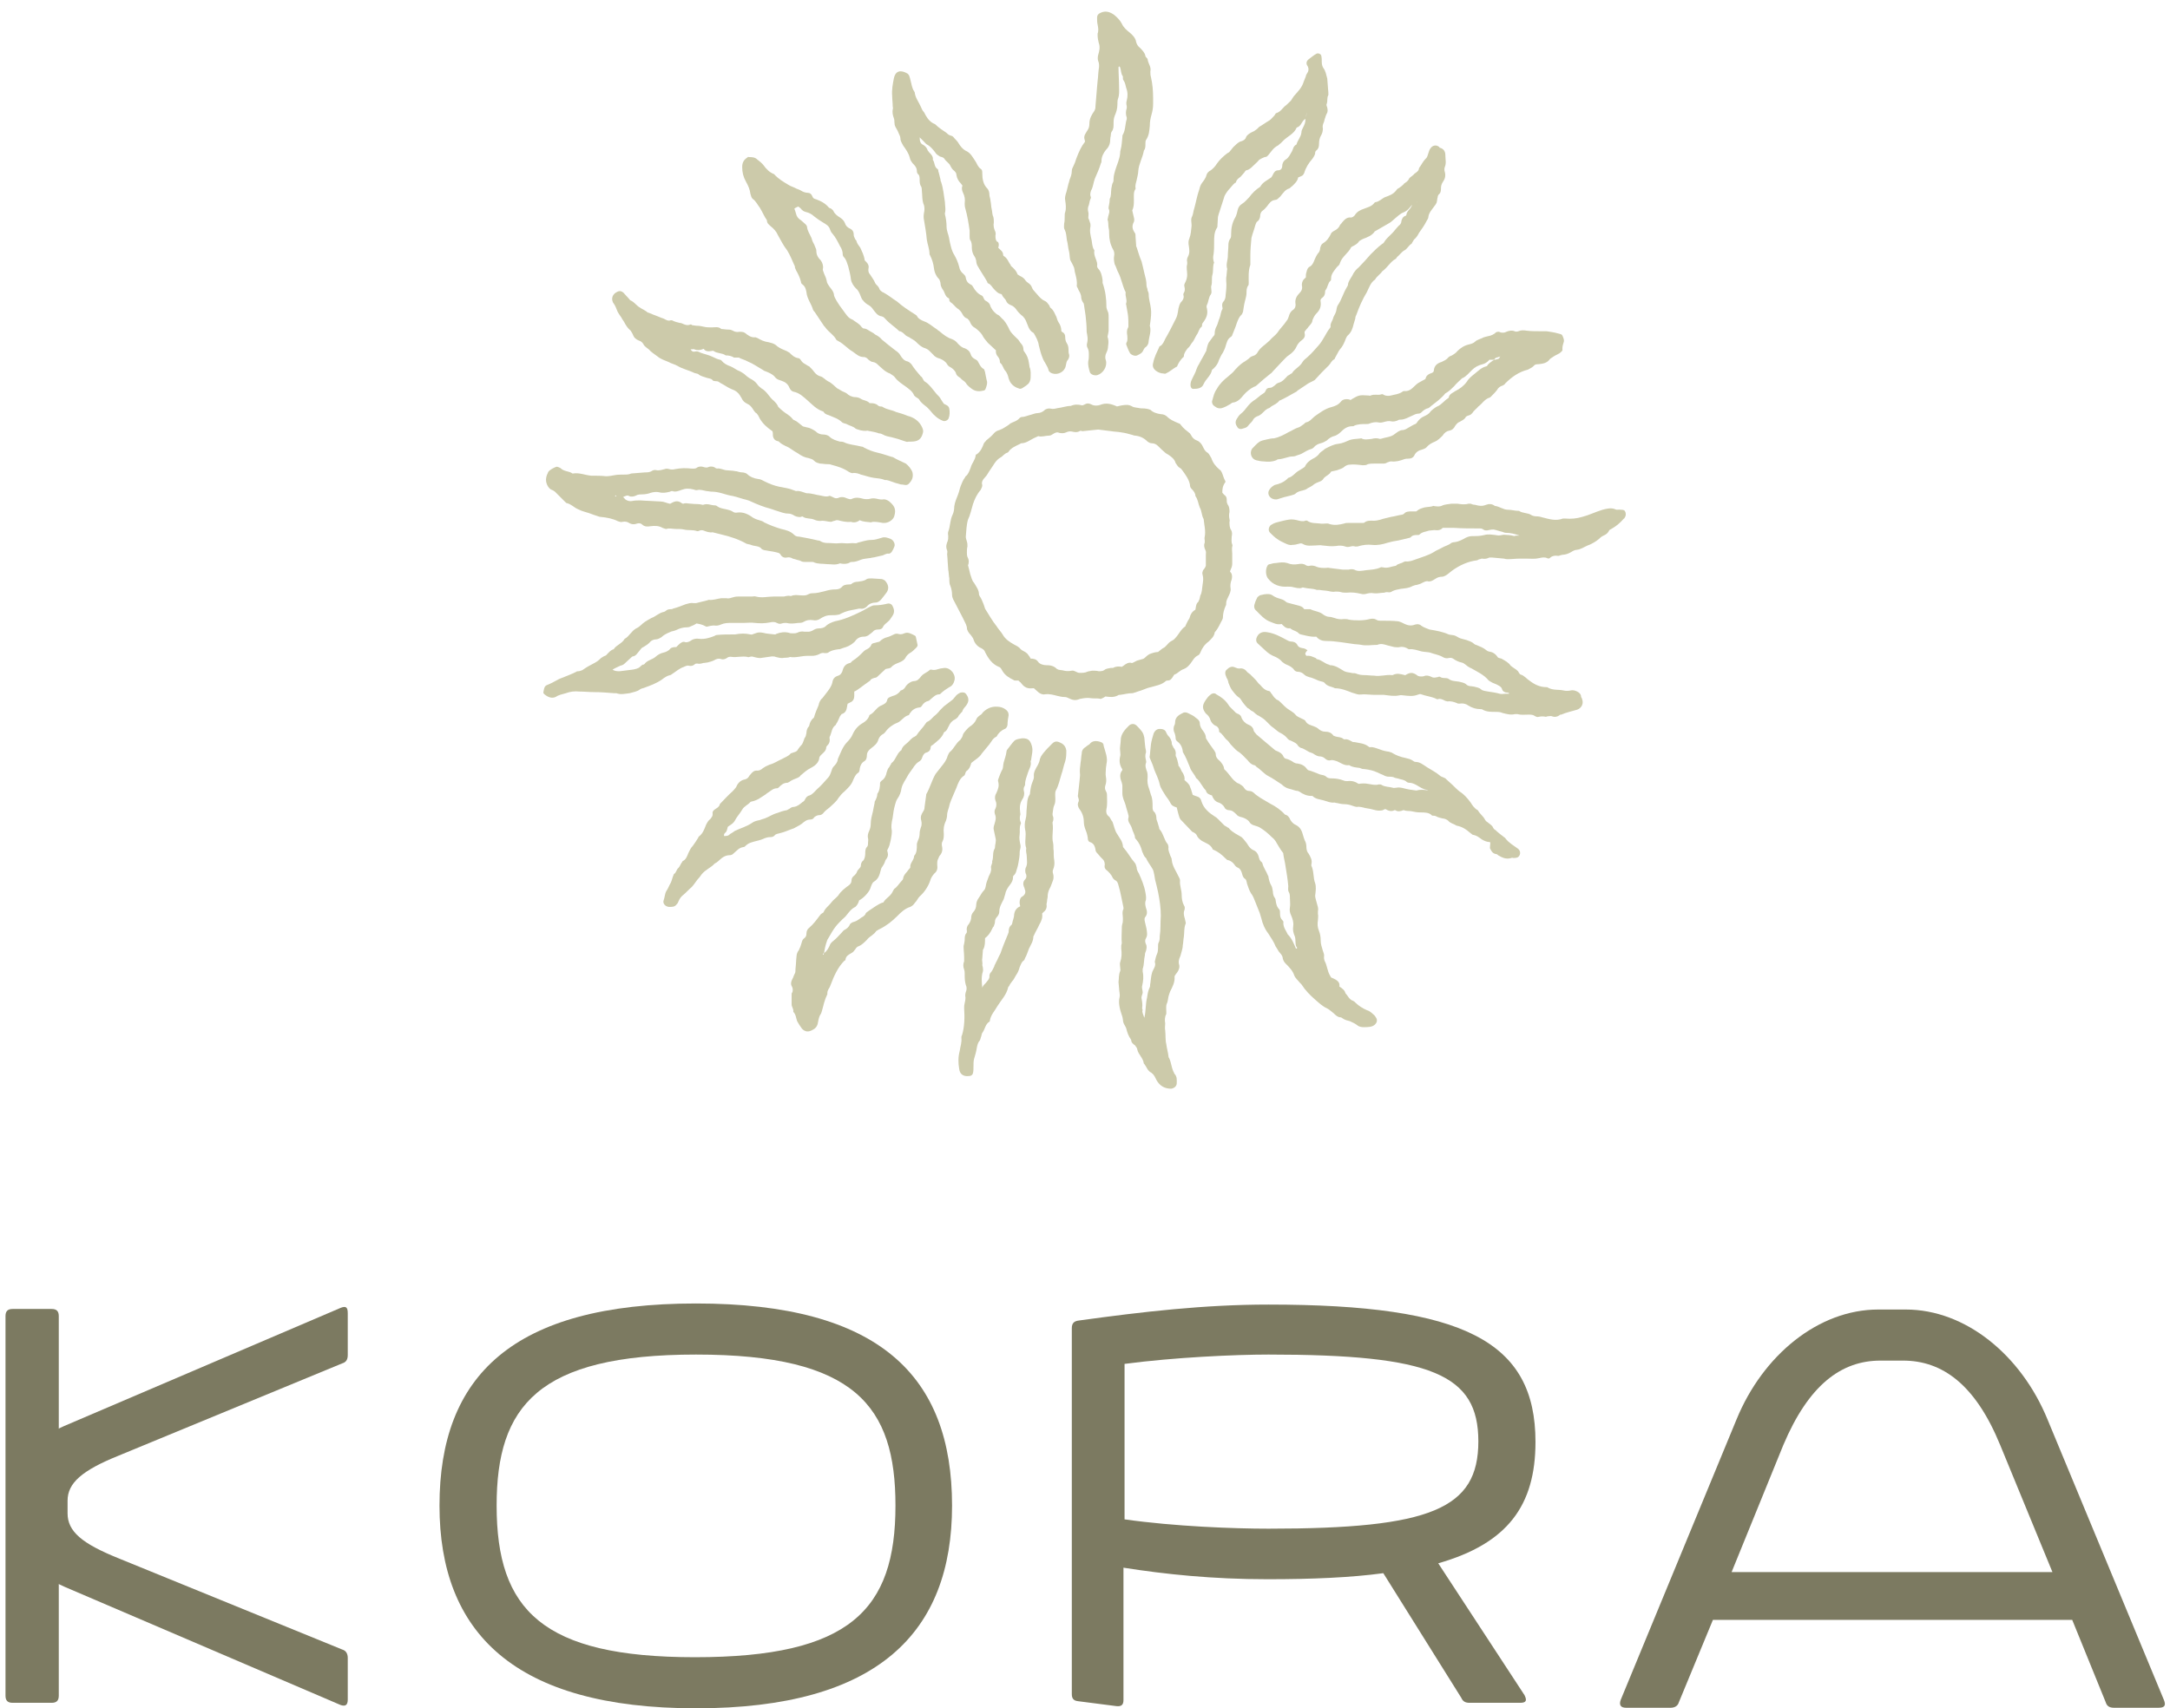
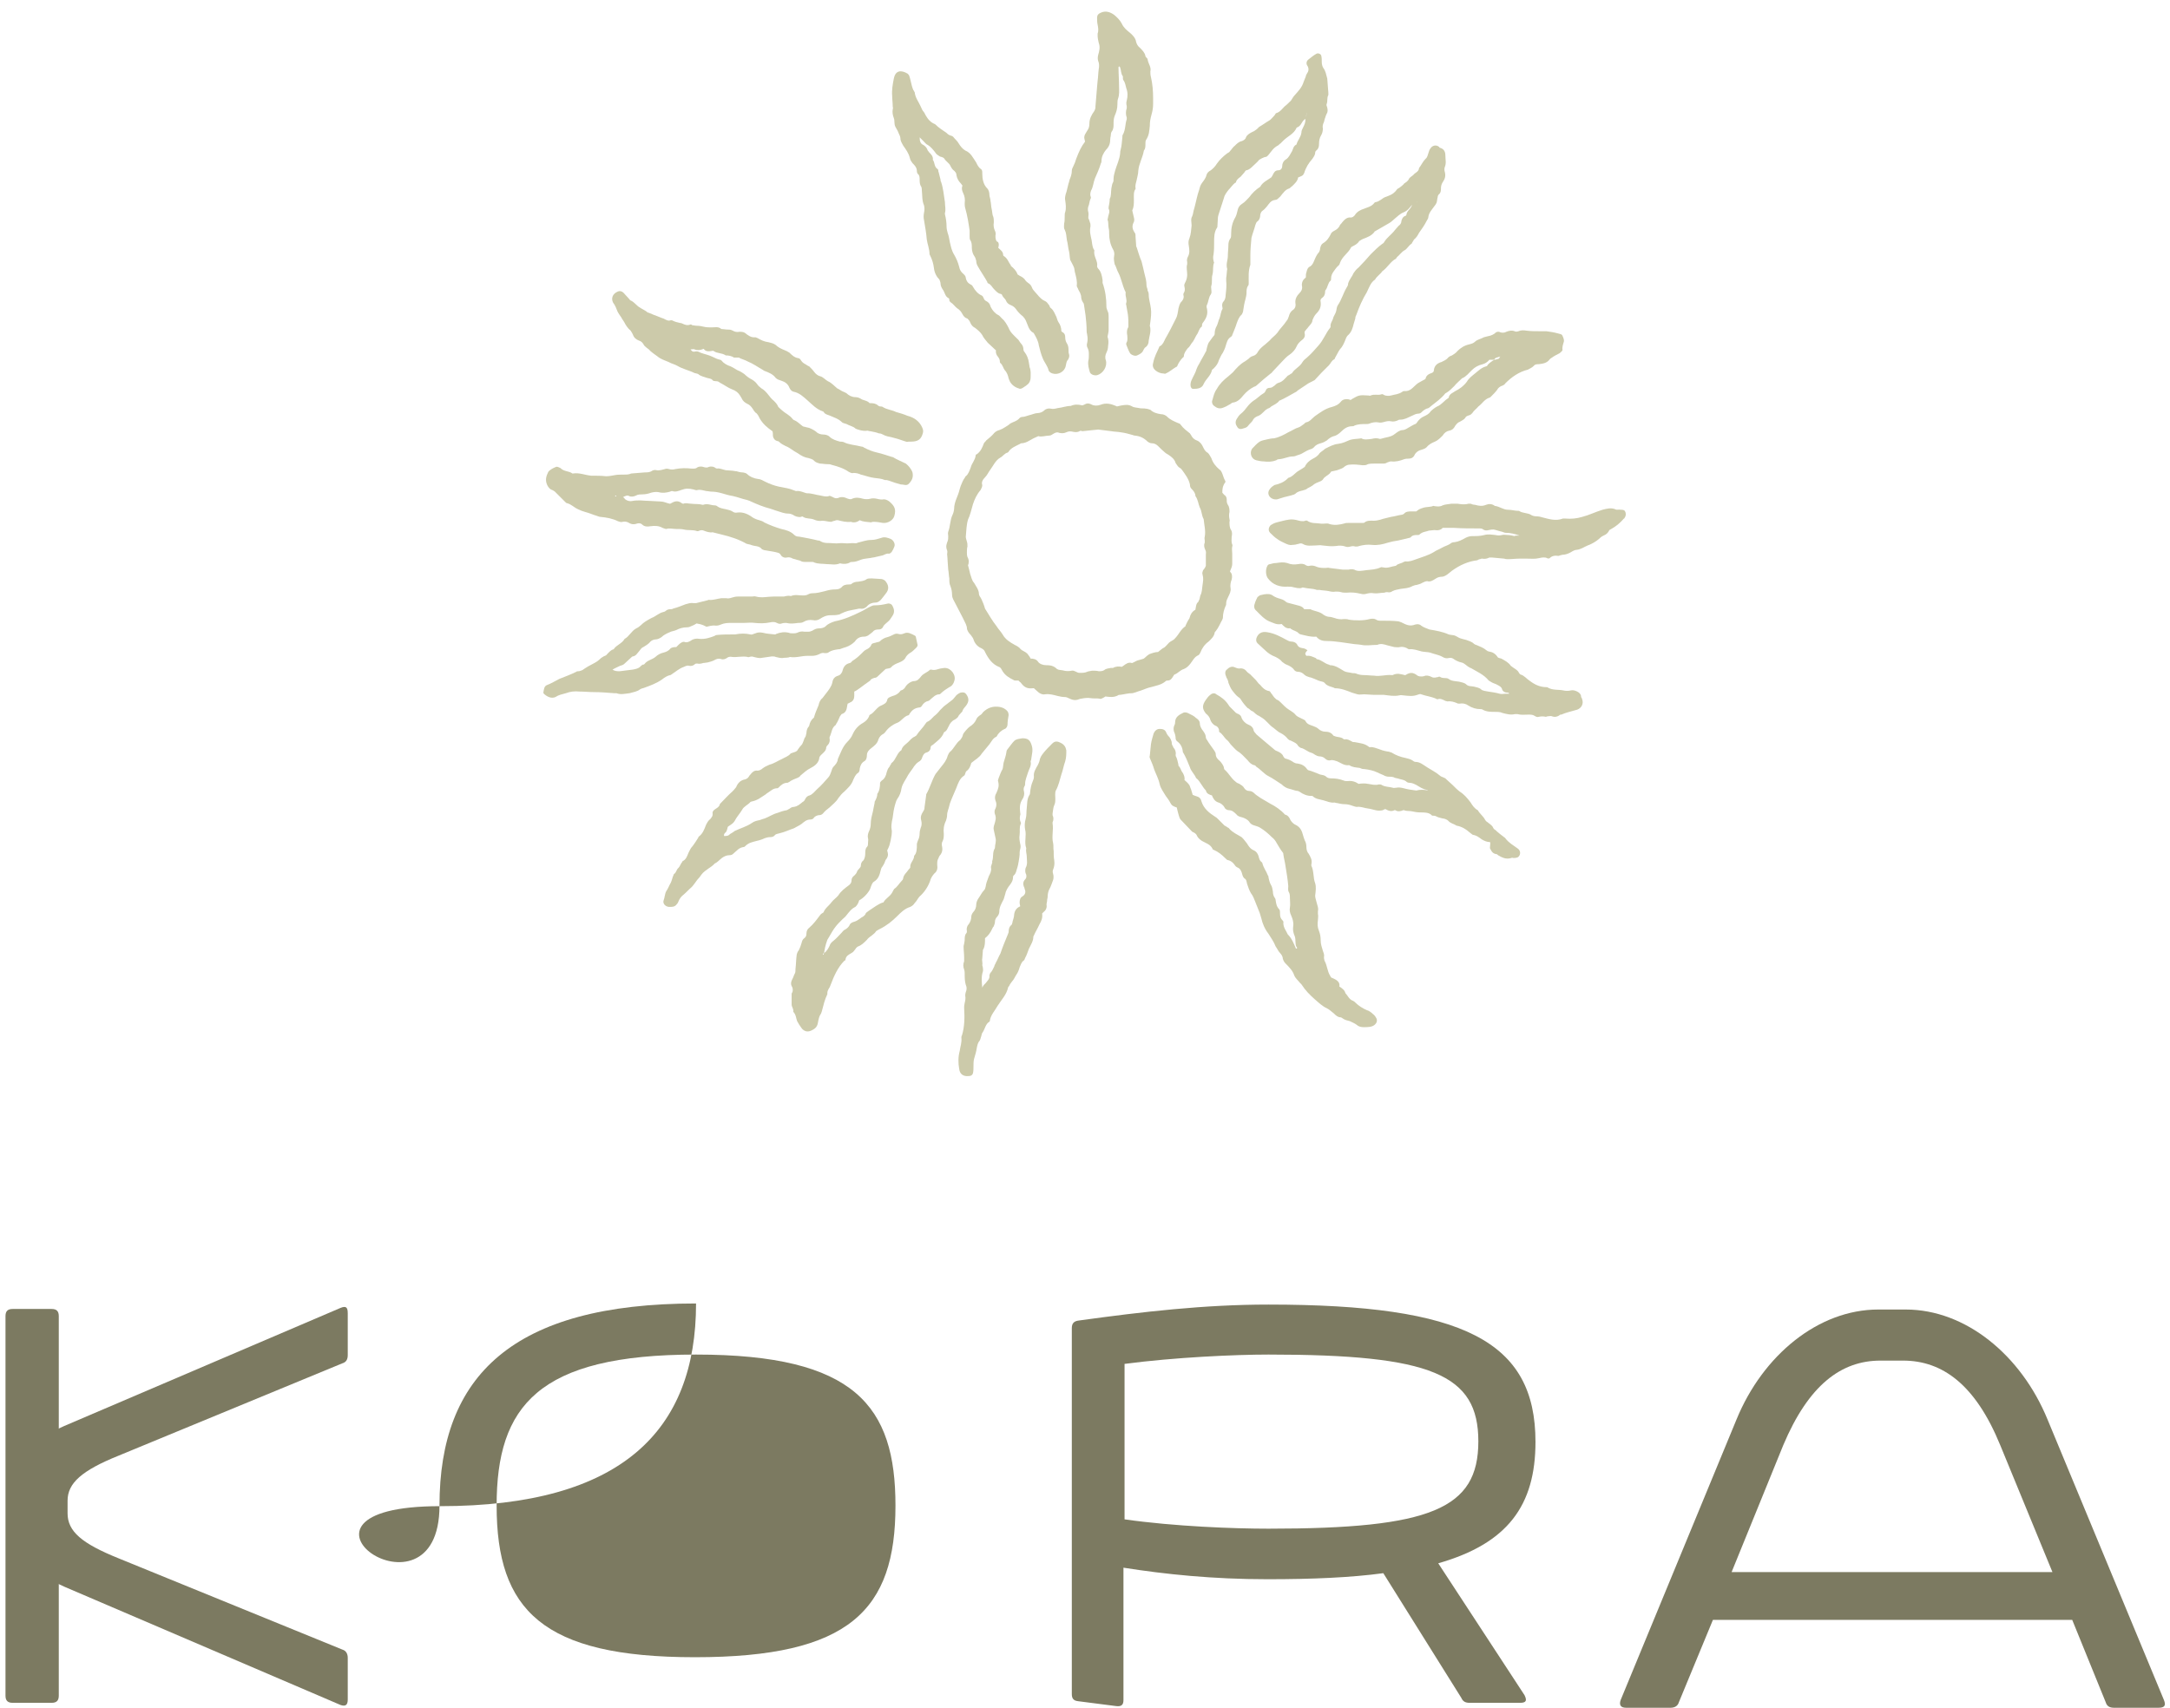
<svg xmlns="http://www.w3.org/2000/svg" version="1.1" id="Layer_1" x="0px" y="0px" width="395px" height="311px" viewBox="0 0 395 311" style="enable-background:new 0 0 395 311;" xml:space="preserve">
  <style type="text/css"> .st0{fill:#7C7A61;} .st1{fill:#CCCAAA;} </style>
  <g>
    <g>
      <g>
        <path class="st0" d="M2.3,310c-0.9,0-1.3-0.4-1.3-1.3v-69.1c0-0.9,0.4-1.3,1.3-1.3h7.1c0.9,0,1.3,0.4,1.3,1.3v69.1 c0,0.9-0.4,1.3-1.3,1.3H2.3z" />
        <path class="st0" d="M62.3,300.3c0.7,0.2,1,0.8,1,1.5v7.6c0,1-0.4,1.3-1.3,1l-50.2-21.5C6,286.4,3,282,3,276.2v-3.8 c0-5.8,2.9-10.3,8.7-12.8L62,238.1c1-0.4,1.3-0.1,1.3,1v7.6c0,0.8-0.3,1.3-1,1.5L21.6,265c-6.7,2.7-9.3,5-9.3,8.2v2.3 c0,3.3,2.6,5.5,9.3,8.2L62.3,300.3z" />
      </g>
-       <path class="st0" d="M80,274.1c0-23.6,13.3-36.8,46.7-36.8s46.6,13.2,46.6,36.8c0,23.1-13.5,36.9-46.6,36.9S80,297.2,80,274.1z M163,274.1c0-18.1-7.3-27.5-36.3-27.5c-28.8,0-36.3,9.4-36.3,27.5c0,19,8.3,27.6,36.1,27.6C154.7,301.7,163,293.1,163,274.1z" />
+       <path class="st0" d="M80,274.1c0-23.6,13.3-36.8,46.7-36.8c0,23.1-13.5,36.9-46.6,36.9S80,297.2,80,274.1z M163,274.1c0-18.1-7.3-27.5-36.3-27.5c-28.8,0-36.3,9.4-36.3,27.5c0,19,8.3,27.6,36.1,27.6C154.7,301.7,163,293.1,163,274.1z" />
      <path class="st0" d="M196.2,309.7c-0.8-0.1-1.1-0.5-1.1-1.3v-66.6c0-0.9,0.4-1.3,1.3-1.4c11.6-1.6,22.8-2.9,34.5-2.9 c35.6,0,48.6,6.7,48.6,25c0,11.6-5.1,18.5-17.7,22.1l15.7,24c0.5,1,0.3,1.4-0.8,1.4h-9.2c-0.7,0-1.2-0.2-1.5-0.9l-14.2-22.7 c-5.9,0.8-12.9,1.1-21.1,1.1c-10,0-18.6-0.9-26.2-2.1v24.1c0,0.9-0.4,1.2-1.3,1.1L196.2,309.7z M230.9,246.6 c-6.1,0-17.1,0.5-26.2,1.7v28.3c9.1,1.3,20,1.7,26.2,1.7c29.6,0,38.2-3.6,38.2-15.9C269.1,250.2,260.6,246.6,230.9,246.6z" />
      <path class="st0" d="M305.6,309.9c-0.2,0.7-0.8,1-1.5,1H296c-1,0-1.3-0.5-1-1.4l21.1-51.1c4.8-11.7,14.9-20,25.8-20h5 c10.9,0,21,8.3,25.8,20l21.2,51.1c0.4,1,0.1,1.4-1,1.4h-8.1c-0.8,0-1.3-0.3-1.5-1l-6.1-15h-65.4L305.6,309.9z M315.2,286.2h58.4 l-9.5-23.1c-4.5-11-10.5-15.4-17.7-15.4h-4.1c-7.2,0-13.1,4.5-17.7,15.4L315.2,286.2z" />
    </g>
    <g>
      <g>
        <path class="st1" d="M222.5,89.7c0.2,0.2,0.3,0.4,0.5,0.5c0.2,0.2,0.3,0.4,0.3,0.8s0,0.5,0.2,0.9c0.3,0.4,0.3,0.9,0.3,1.3 c-0.1,0.4-0.1,0.9,0,1.3c0,0.1,0.1,0.3,0,0.5c0,0.5,0,1.1,0.3,1.5c0.2,0.3,0.2,0.8,0.1,1.2c0,0.4-0.1,1,0.1,1.4 c0,0.1,0.1,0.2,0,0.4c-0.1,0.4,0,0.9,0,1.3c0,0.7,0,1.3,0,1.9c0,0.4-0.2,0.8-0.4,1.3c0,0.1,0.1,0.2,0.2,0.3 c0.2,0.3,0.2,0.8,0.1,1.2c-0.2,0.5-0.3,1.1-0.2,1.6c0.1,0.5-0.2,1.1-0.4,1.5s-0.4,0.8-0.4,1.2c0,0.2,0,0.4-0.1,0.5 c-0.3,0.7-0.5,1.4-0.5,2.2c0,0.1-0.1,0.2-0.1,0.3c-0.4,0.7-0.7,1.5-1.2,2.1c-0.1,0.1-0.2,0.2-0.2,0.3c-0.1,0.7-0.7,1.2-1.1,1.6 c-0.7,0.5-1.2,1.2-1.5,2c-0.1,0.2-0.2,0.4-0.4,0.5c-0.7,0.3-1,1-1.4,1.5c-0.3,0.4-0.7,0.8-1.2,1c-0.7,0.2-1.1,0.8-1.7,1 c-0.1,0-0.2,0.3-0.3,0.4c-0.2,0.3-0.4,0.7-1,0.7c-0.1,0-0.2,0-0.3,0.1c-0.8,0.7-1.7,0.8-2.7,1.1c-0.5,0.1-1,0.3-1.5,0.5 c-0.5,0.2-1,0.3-1.5,0.5c-0.1,0-0.2,0.1-0.4,0.1c-0.8,0-1.4,0.2-2.2,0.3c-0.2,0-0.3,0-0.4,0.1c-0.8,0.4-1.4,0.3-2.3,0.2 c-0.1,0.1-0.3,0.2-0.5,0.3c-0.2,0.1-0.4,0.2-0.5,0.1c-0.5-0.1-1.2,0-1.7-0.1c-0.5-0.1-1.2,0-1.7,0.1c-0.2,0-0.3,0.1-0.4,0.1 c-0.7,0.3-1.3,0.1-1.9-0.2c-0.2-0.1-0.4-0.2-0.7-0.2c-0.4,0-0.9-0.1-1.3-0.2c-0.8-0.2-1.4-0.4-2.3-0.3c-0.4,0.1-0.8-0.1-1.1-0.3 c-0.2-0.2-0.5-0.4-0.9-0.8c0,0-0.1,0-0.2,0c-0.9,0.1-1.5-0.1-2.1-0.9c-0.1-0.2-0.4-0.3-0.5-0.5c-0.1,0-0.3,0-0.4,0 c-0.2,0-0.4,0-0.5-0.1c-0.8-0.4-1.5-0.8-2-1.6c-0.2-0.3-0.3-0.7-0.7-0.8c-1.2-0.5-1.9-1.5-2.5-2.7c-0.1-0.3-0.3-0.5-0.7-0.7 c-0.7-0.3-1.2-0.9-1.4-1.6c-0.1-0.3-0.3-0.5-0.5-0.8c-0.3-0.3-0.7-0.8-0.7-1.3c0-0.2-0.1-0.4-0.2-0.7c-0.7-1.5-1.5-2.9-2.3-4.5 c-0.1-0.2-0.2-0.5-0.2-0.8c0-0.5-0.1-1.1-0.3-1.6c-0.2-0.4-0.2-0.9-0.2-1.4c-0.1-0.5-0.1-1.1-0.2-1.6c-0.1-1-0.1-1.9-0.2-2.8 c0-0.2,0.1-0.5,0-0.7c-0.3-0.7-0.1-1.2,0.1-1.7c0.1-0.3,0.1-0.5,0.1-0.9c0-0.2-0.1-0.5,0-0.8c0.4-1,0.3-2.1,0.8-3.1 c0.2-0.4,0.3-1,0.3-1.5c0.1-0.8,0.4-1.4,0.7-2.2c0.2-0.5,0.3-1.1,0.5-1.6s0.4-1,0.7-1.4c0.1-0.1,0.1-0.3,0.2-0.3 c0.5-0.4,0.7-1.1,0.9-1.6c0.2-0.8,0.8-1.3,0.9-2.2c0-0.1,0.1-0.2,0.2-0.2c0.7-0.5,1-1.2,1.3-2c0.1-0.2,0.3-0.3,0.4-0.5 c0.5-0.4,1.1-0.9,1.5-1.4c0.2-0.2,0.5-0.4,0.9-0.5c0.3-0.1,0.7-0.3,1-0.5c0.3-0.2,0.7-0.4,1-0.7c0.5-0.3,1.2-0.4,1.7-1 c0.1-0.1,0.3-0.2,0.5-0.2c0.4,0,0.8-0.2,1.2-0.3c0.5-0.1,1.1-0.4,1.6-0.4c0.4,0,0.9-0.2,1.2-0.5c0.3-0.3,0.8-0.4,1.2-0.3 c0.4,0.1,0.8,0,1.2-0.1c0.9-0.1,1.6-0.4,2.4-0.4c0.7-0.3,1.3-0.3,2.1-0.1c0.1,0,0.3-0.1,0.5-0.2c0.3-0.2,0.7-0.2,1.1,0 c0.5,0.3,1.2,0.3,1.7,0.1c1-0.4,1.9-0.2,2.8,0.2c0.1,0,0.1,0,0.2,0.1c0.3-0.1,0.5-0.1,0.9-0.2c0.7-0.1,1.2-0.2,1.9,0.2 c0.3,0.2,0.9,0.2,1.3,0.3c0.4,0.1,0.8,0,1.2,0.1c0.2,0,0.5,0.1,0.8,0.2c0.5,0.5,1.2,0.7,1.9,0.8c0.5,0,0.9,0.2,1.2,0.5 c0.5,0.5,1.2,0.8,1.9,1.1c0.2,0.1,0.4,0.1,0.5,0.3c0.5,0.7,1.1,1.1,1.7,1.6c0.1,0.1,0.1,0.2,0.2,0.3c0.2,0.4,0.5,0.8,1.1,1 c0.5,0.2,0.9,0.7,1.1,1.2c0.2,0.4,0.4,0.8,0.8,1c0.3,0.2,0.5,0.7,0.7,1c0.3,0.9,0.8,1.5,1.5,2.1c0.2,0.1,0.3,0.3,0.4,0.5 c0.2,0.4,0.3,0.9,0.5,1.3c0.1,0.1,0.1,0.3,0.2,0.4C222.5,88.5,222.5,89.1,222.5,89.7z M197,78.5c-0.2-0.1-0.4-0.1-0.5,0 c-0.3,0.2-0.8,0.2-1.2,0.1c-0.4-0.1-0.8-0.1-1.2,0.1c-0.4,0.2-0.9,0.2-1.3,0.1c-0.4-0.2-0.8,0-1.1,0.2c-0.2,0.1-0.4,0.3-0.7,0.3 c-0.7,0-1.4,0.3-2,0.1c-0.7,0.3-1.1,0.5-1.6,0.8s-1,0.5-1.5,0.5c-0.1,0-0.2,0.1-0.2,0.1c-0.8,0.4-1.6,0.7-2.1,1.4 c0,0.1-0.1,0.1-0.2,0.2c-0.5,0.1-0.9,0.7-1.3,0.9c-0.9,0.5-1.3,1.5-1.9,2.3c-0.3,0.4-0.5,0.9-0.9,1.3c-0.4,0.4-0.7,0.9-0.5,1.4 c0,0.3-0.1,0.5-0.3,0.9c-0.7,0.8-1.1,1.7-1.4,2.6c-0.3,1-0.5,2-0.9,2.8c-0.3,1-0.3,2.1-0.4,3.1c0,0.3,0.1,0.5,0.2,0.9 c0.1,0.3,0.1,0.5,0.1,0.9c-0.1,0.3-0.1,0.8-0.1,1.1c0,0.2,0,0.5,0.1,0.8c0.3,0.5,0.3,1.1,0.1,1.5c0.2,0.7,0.3,1.2,0.4,1.6 c0.2,0.5,0.3,1.2,0.7,1.6c0.4,0.7,0.9,1.3,0.9,2.1c0,0.1,0.1,0.2,0.1,0.3c0.3,0.4,0.5,0.9,0.7,1.4c0.1,0.3,0.2,0.5,0.3,0.9 c0.7,1.1,1.3,2.2,2.1,3.2c0.3,0.5,0.8,1,1.1,1.5c0.5,0.9,1.3,1.4,2.2,1.9c0.4,0.2,0.8,0.4,1.1,0.8c0.3,0.3,0.8,0.4,1.2,0.8 c0.1,0.1,0.2,0.3,0.3,0.4c0.1,0.1,0.2,0.3,0.3,0.5c0.5,0,1,0.1,1.3,0.5c0.3,0.5,1,0.7,1.5,0.7c0.8,0,1.4,0.1,2,0.7 c0,0,0.1,0,0.2,0.1c0.3,0.1,0.8,0.1,1.1,0.2c0.4,0.1,0.9,0.1,1.4,0s0.9,0.4,1.4,0.4c0.5,0,1,0,1.4-0.2c0.2-0.1,0.5-0.1,0.9-0.2 c0.4,0,0.8,0,1.2,0.1c0.3,0,0.7,0,1-0.2c0.3-0.3,0.8-0.3,1.2-0.4c0.2,0,0.3,0,0.4,0c0.5-0.3,1.1-0.3,1.6-0.2 c0.1-0.1,0.2-0.1,0.3-0.2c0.4-0.3,0.9-0.7,1.5-0.5c0.1,0,0.2,0,0.3-0.1c0.3-0.1,0.5-0.3,0.9-0.4c0.3-0.1,0.8-0.2,1-0.3 c0.3-0.2,0.5-0.5,1-0.8c0.5-0.2,1.1-0.4,1.6-0.4c0.4-0.3,0.8-0.7,1.1-0.8c0.3-0.2,0.5-0.5,0.9-0.9c0.3-0.3,0.8-0.4,1.1-0.8 c0.7-0.7,1-1.6,1.9-2.2v-0.1c0.2-0.4,0.4-0.9,0.7-1.3c0.2-0.7,0.4-1.2,1.1-1.6c0.1-0.5,0.1-1.1,0.5-1.4c0.1-0.1,0.1-0.3,0.2-0.4 c0.1-0.2,0.1-0.5,0.2-0.8c0.3-0.5,0.3-1.2,0.4-1.9c0.1-0.7,0.2-1.2,0-1.9c-0.1-0.3,0-0.5,0.1-0.8c0.2-0.2,0.4-0.5,0.5-0.8 c0-0.7,0-1.3,0-2c0-0.3,0.1-0.5-0.1-0.9c-0.2-0.4-0.3-0.9-0.1-1.3c0-0.1,0-0.3,0-0.4c0-0.2-0.1-0.4,0-0.7 c0.2-1.1-0.1-2.1-0.2-3.2c-0.4-0.7-0.3-1.4-0.7-2.1c-0.3-0.7-0.3-1.4-0.8-2.1c0-0.5-0.3-0.9-0.7-1.3c-0.2-0.2-0.3-0.4-0.3-0.8 c-0.2-1-0.9-1.9-1.4-2.6c-0.1-0.1-0.2-0.3-0.4-0.4c-0.4-0.2-0.5-0.5-0.8-0.9c-0.2-0.7-0.7-1.1-1.3-1.5c-0.2-0.1-0.3-0.2-0.5-0.3 c-0.5-0.4-1-0.9-1.4-1.3c-0.3-0.3-0.7-0.5-1.1-0.5c-0.3,0-0.5-0.1-0.8-0.3c-0.7-0.7-1.4-1-2.3-1.1c-0.1,0-0.2,0-0.4-0.1 c-0.7-0.2-1.4-0.4-2.2-0.5c-0.5-0.1-1.2-0.1-1.7-0.2c-0.8-0.1-1.6-0.2-2.4-0.3" />
        <path class="st1" d="M150,173.5c0.5-0.3,0.8-0.9,1-1.3c0.1-0.4,0.4-0.7,0.8-1c0.5-0.4,1-1,1.4-1.4c0.2-0.2,0.3-0.4,0.5-0.5 c0.4-0.2,0.8-0.5,1-1c0.1-0.2,0.4-0.4,0.8-0.5c0.7-0.2,1.1-0.7,1.7-1c0.1-0.1,0.2-0.2,0.3-0.3c0.1-0.4,0.4-0.5,0.8-0.8 c0.8-0.5,1.5-1.1,2.4-1.4h0.1c0.4-0.8,1.3-1.1,1.7-2c0.1-0.2,0.2-0.4,0.3-0.5c0.5-0.3,0.9-1,1.3-1.4c0.1-0.1,0.3-0.3,0.3-0.5 c0.1-0.7,0.7-1.1,1-1.6c0.1-0.1,0.3-0.3,0.3-0.4c-0.1-0.8,0.7-1.3,0.7-2.1c0.5-0.5,0.5-1.3,0.5-2.1c0-0.2,0.1-0.4,0.2-0.7 c0.2-0.4,0.3-0.8,0.3-1.3c0-0.3,0.1-0.7,0.2-1c0.2-0.4,0.2-0.9,0.1-1.3c-0.2-0.7,0-1.1,0.3-1.6c0.2-0.3,0.3-0.5,0.3-0.9 c0.1-0.8,0.2-1.4,0.3-2.2v-0.1c0.7-1.2,1-2.5,1.7-3.7c0.3-0.4,0.8-1,1.1-1.4c0.4-0.5,0.9-1.1,1.1-1.9c0.1-0.2,0.2-0.5,0.4-0.7 c0.4-0.3,0.7-0.8,1-1.2c0.2-0.3,0.5-0.7,0.9-1c0.2-0.3,0.4-0.5,0.5-1c0.1-0.3,0.9-1.2,1.2-1.4c0.5-0.3,1-0.8,1.2-1.3 c0.1-0.3,0.3-0.5,0.7-0.8c0.2-0.1,0.4-0.3,0.5-0.5c0.9-0.9,1.9-1.2,3.1-1c0.5,0.1,1,0.3,1.4,0.8c0.1,0.1,0.2,0.4,0.2,0.7 c-0.1,0.5-0.2,1.2-0.2,1.7c0,0.3-0.2,0.7-0.5,0.8c-0.7,0.3-1.2,0.8-1.5,1.4c-0.7,0.3-0.9,0.9-1.3,1.4c-0.4,0.5-1,1.2-1.4,1.7 c-0.4,0.7-1.2,1.1-1.9,1.7c-0.1,0.4-0.3,1.1-0.9,1.5c-0.2,0.2-0.2,0.7-0.4,0.8c-0.8,0.5-1.1,1.4-1.4,2.2c-0.4,1-0.9,2-1.2,2.9 c0,0.1-0.1,0.3-0.1,0.4c-0.1,0.5-0.4,1.1-0.4,1.7c0,0.3-0.1,0.7-0.2,1c-0.4,0.8-0.5,1.6-0.4,2.4c0,0.4,0,0.9-0.2,1.3 c-0.2,0.3-0.2,0.7-0.1,1.1c0.1,0.5,0,1-0.3,1.4c-0.2,0.2-0.3,0.4-0.4,0.7c-0.2,0.3-0.2,0.7-0.2,1.1c0.1,0.7,0,1.2-0.5,1.6 c-0.3,0.3-0.7,0.9-0.8,1.4c-0.4,1.1-1.1,2.1-1.9,2.8c-0.3,0.3-0.5,0.8-0.9,1.2c-0.2,0.3-0.4,0.5-0.8,0.7c-1,0.3-1.7,1-2.4,1.7 c-0.9,0.9-1.9,1.7-3.1,2.3c-0.2,0.1-0.4,0.2-0.7,0.4c-0.2,0.3-0.4,0.5-0.8,0.8c-0.3,0.2-0.7,0.5-0.9,0.8c-0.5,0.5-1,1-1.6,1.2 c-0.2,0.1-0.4,0.3-0.5,0.5c-0.2,0.2-0.3,0.5-0.7,0.7c-0.5,0.3-1,0.5-1.1,1.2c0,0.1-0.1,0.2-0.2,0.2c-1.2,1.2-1.9,2.8-2.5,4.4 c-0.1,0.3-0.2,0.5-0.4,0.8c-0.1,0.2-0.2,0.4-0.2,0.7c0,0.1,0,0.1,0,0.2c-0.5,1-0.7,2-1,3.1c-0.1,0.2-0.1,0.4-0.2,0.5 c-0.3,0.4-0.4,1-0.5,1.5c-0.1,0.7-0.4,1.1-1,1.4c-0.7,0.4-1.3,0.4-1.9-0.2c-0.3-0.4-0.7-1-0.9-1.4c-0.2-0.5-0.2-1.2-0.7-1.7 c0.1-0.5-0.3-0.9-0.3-1.3c0-0.7,0-1.3,0-1.9c0-0.1,0-0.2,0.1-0.3c0.2-0.4,0.1-0.9-0.1-1.2c-0.2-0.4-0.1-0.8,0.1-1.2 c0.2-0.3,0.3-0.8,0.5-1.1c0.1-0.2,0.1-0.5,0.1-0.8c0.1-0.8,0.1-1.6,0.2-2.4c0-0.3,0.2-0.8,0.4-1c0.2-0.4,0.4-0.9,0.5-1.3 c0.1-0.4,0.2-0.7,0.5-0.9c0.3-0.2,0.4-0.5,0.4-0.9c0-0.4,0.2-0.8,0.5-1c0.8-0.7,1.3-1.4,1.9-2.2c0.1-0.1,0.2-0.3,0.4-0.4 c0.1-0.1,0.2-0.1,0.3-0.2c0.3-0.8,1-1.2,1.5-1.9c0.3-0.4,0.9-0.8,1.2-1.2c0.5-0.8,1.2-1.3,2-1.9c0.2-0.2,0.4-0.4,0.4-0.8 s0.2-0.7,0.5-0.9c0.2-0.2,0.4-0.4,0.5-0.7c0.1-0.4,0.7-0.7,0.7-1.1c0-0.3,0.1-0.7,0.4-0.9c0.3-0.3,0.4-0.9,0.4-1.3 c0-0.4,0-0.9,0.3-1.2c0.2-0.2,0.2-0.4,0.2-0.7c0-0.3,0.1-0.7,0-0.9c-0.1-0.4,0-0.9,0.2-1.3s0.3-0.9,0.3-1.3 c0-0.8,0.2-1.5,0.4-2.3c0.1-0.5,0.2-1.1,0.3-1.5c0-0.1,0-0.3,0.1-0.4c0.2-0.4,0.4-0.8,0.4-1.3c0.4-0.5,0.5-1.3,0.5-2 c0-0.1,0.2-0.3,0.3-0.4c0.5-0.3,0.8-0.9,0.9-1.5c0.1-0.3,0.2-0.7,0.5-1c0.1-0.2,0.2-0.4,0.3-0.5c0-0.1,0-0.1,0.1-0.2 c0.7-0.5,0.9-1.6,1.6-2.2c0.1-0.1,0.2-0.1,0.2-0.2c0.2-0.7,0.8-1,1.2-1.4c0.3-0.3,0.7-0.8,1.2-1c0.1-0.1,0.2-0.1,0.3-0.2 c0.5-0.8,1.2-1.4,1.7-2.2c0.1-0.1,0.2-0.3,0.3-0.3c0.5-0.2,0.9-0.7,1.2-1c0.4-0.3,0.8-0.7,1.1-1.1c0.2-0.2,0.4-0.4,0.7-0.7 c0.4-0.3,0.9-0.7,1.3-1c0.3-0.2,0.5-0.4,0.8-0.8c0.2-0.3,0.5-0.5,0.9-0.7c0.5-0.1,0.8-0.1,1.1,0.3c0.5,0.7,0.5,1.3,0,2 c-0.2,0.3-0.5,0.5-0.7,1c0,0.2-0.2,0.3-0.3,0.4c-0.1,0.2-0.3,0.3-0.4,0.5c-0.1,0.3-0.4,0.5-0.7,0.7c-0.5,0.2-0.9,0.7-1.1,1.2 c-0.2,0.3-0.3,0.8-0.7,1c-0.1,0.1-0.2,0.1-0.2,0.2c-0.4,1-1.2,1.5-2,2.2c-0.2,0.1-0.4,0.2-0.4,0.5c0,0.4-0.3,0.8-0.8,0.9 c-0.3,0.1-0.5,0.3-0.7,0.8c-0.1,0.4-0.3,0.7-0.7,0.9c-0.3,0.2-0.5,0.4-0.8,0.8c-0.3,0.5-0.8,1.1-1.1,1.6c-0.4,0.8-1,1.5-1.2,2.4 c-0.1,0.7-0.3,1.3-0.8,2c-0.2,0.3-0.3,0.8-0.4,1.1c-0.2,0.7-0.3,1.4-0.4,2.2c0,0.2-0.1,0.4-0.1,0.5c-0.1,0.5-0.2,1.2-0.1,1.7 c0.1,0.3,0,0.7,0,1c-0.1,0.7-0.2,1.2-0.4,1.9c-0.1,0.3-0.2,0.5-0.4,0.9c0,0.2,0.1,0.3,0.1,0.5c0.1,0.3,0,0.7-0.2,1 c-0.2,0.2-0.3,0.5-0.4,0.8c-0.1,0.2-0.2,0.4-0.4,0.7c-0.2,0.2-0.2,0.4-0.3,0.7c-0.2,0.8-0.4,1.5-1.2,2c-0.2,0.1-0.3,0.3-0.4,0.5 c-0.1,0.2-0.2,0.5-0.3,0.8c-0.3,0.7-1.2,1.7-2,2.1c-0.1,0.2-0.1,0.4-0.3,0.7c-0.1,0.2-0.3,0.4-0.4,0.5c-0.7,0.3-1.2,1-1.6,1.5 c-0.2,0.3-0.5,0.5-0.8,0.8c-0.4,0.4-0.9,0.9-1.2,1.3c-0.4,0.5-0.8,1.2-1.2,1.9c-0.1,0.2-0.2,0.3-0.3,0.5 C150.2,172.2,150.1,172.9,150,173.5c-0.1,0.1-0.2,0.1-0.2,0.2v0.1h0.1C149.9,173.7,150,173.6,150,173.5z" />
        <path class="st1" d="M243.8,179.6c0.5,0.3,1,0.7,1.1,1.2c0.4,0.4,0.7,1.2,1.4,1.4c0.2,0.1,0.3,0.2,0.5,0.4c0.5,0.5,1.3,1,2,1.3 c0.4,0.1,0.8,0.4,1.1,0.7c0.3,0.2,0.5,0.5,0.7,0.9c0.1,0.4,0,0.7-0.3,1c-0.5,0.5-1.3,0.5-2.1,0.5c-0.4,0-0.9-0.1-1.2-0.4 c-0.4-0.3-0.9-0.5-1.3-0.7c-0.4-0.1-0.9-0.2-1.3-0.5c-0.1-0.1-0.3-0.2-0.4-0.2c-0.5,0-0.9-0.4-1.2-0.7c-0.4-0.3-0.8-0.7-1.2-0.9 c-0.9-0.4-1.6-1.1-2.3-1.7c-0.9-0.8-1.7-1.6-2.4-2.7c-0.1-0.1-0.2-0.2-0.3-0.3c-0.3-0.4-0.8-0.8-1-1.3c-0.3-0.9-0.9-1.5-1.6-2.2 c-0.2-0.2-0.4-0.5-0.5-0.9c0-0.4-0.3-0.8-0.5-1c-0.3-0.3-0.5-0.8-0.8-1.2c-0.3-0.8-0.8-1.5-1.3-2.3c-0.7-0.9-1.1-1.9-1.3-2.8 c-0.1-0.3-0.2-0.7-0.3-1c-0.3-0.7-0.5-1.3-0.8-2c-0.2-0.5-0.4-1.1-0.8-1.6c-0.3-0.5-0.5-1.1-0.7-1.7c-0.1-0.4-0.1-0.8-0.5-1 c-0.2-0.2-0.3-0.4-0.4-0.8c-0.1-0.4-0.3-1-0.9-1.2c-0.2-0.1-0.4-0.3-0.5-0.5c-0.3-0.4-0.7-0.7-1.1-0.8c-0.2,0-0.3-0.1-0.5-0.3 c-0.7-0.7-1.3-1.2-2.2-1.6c-0.1,0-0.2-0.1-0.2-0.2c-0.4-0.8-1.2-1-1.9-1.4c-0.3-0.2-0.7-0.5-0.9-0.9c-0.1-0.3-0.3-0.5-0.7-0.7 c-0.1,0-0.2-0.1-0.3-0.2c-0.7-0.7-1.3-1.4-2-2.1c-0.2-0.2-0.3-0.7-0.4-1c-0.1-0.3-0.2-0.8-0.3-1.2c-0.2-0.1-0.4-0.1-0.5-0.2 c-0.3-0.1-0.5-0.3-0.7-0.7c-0.2-0.4-0.5-0.8-0.8-1.2c-0.4-0.7-0.9-1.3-1.1-2.1c-0.2-1-0.7-1.9-1-2.7c-0.2-0.7-0.5-1.4-0.8-2.1 c-0.1-0.2,0-0.4,0-0.5c0.1-0.7,0.1-1.3,0.2-2c0.1-0.7,0.3-1.3,0.5-2c0.2-0.4,0.5-0.8,1.1-0.8c0.5,0,1,0.1,1.2,0.7 c0.1,0.2,0.2,0.4,0.3,0.5c0.4,0.4,0.7,0.9,0.7,1.5c0,0.2,0.2,0.4,0.3,0.7c0.3,0.3,0.5,0.8,0.4,1.3c0,0.1,0,0.3,0.1,0.4 c0.2,0.4,0.3,1,0.4,1.4c0,0.1,0,0.3,0.1,0.3c0.3,0.3,0.4,0.9,0.7,1.2c0.2,0.4,0.4,0.8,0.3,1.3c0.3,0.3,0.5,0.4,0.8,0.8 c0.2,0.2,0.2,0.5,0.4,0.9c0.1,0.3,0.2,0.7,0.3,1c0.2,0.1,0.5,0.2,0.8,0.3c0.4,0.1,0.7,0.4,0.8,0.9c0.4,1.3,1.4,2.1,2.5,2.8 c0.2,0.1,0.3,0.2,0.5,0.4c0.4,0.4,0.8,0.8,1.2,1.2c0.2,0.1,0.4,0.2,0.5,0.3c0.1,0.1,0.3,0.1,0.3,0.2c0.7,0.8,1.5,1.1,2.3,1.6 c0.1,0.1,0.2,0.2,0.3,0.3c0.3,0.4,0.7,0.8,0.9,1.2c0.2,0.3,0.5,0.7,1,0.9c0.5,0.2,0.8,0.7,0.9,1.1c0.1,0.4,0.2,0.8,0.5,1 c0.1,0.1,0.2,0.2,0.2,0.3c0.2,0.8,0.7,1.4,1,2.2c0.1,0.1,0.1,0.2,0.1,0.3c0.1,0.5,0.2,1,0.5,1.5c0.2,0.3,0.2,0.7,0.3,1.1 c0,0.4,0.1,0.8,0.3,1.1c0.1,0.1,0.2,0.3,0.2,0.5c0.1,0.7,0.2,1.2,0.7,1.7c0.1,0.2,0.1,0.5,0.1,0.8c0,0.4,0.1,0.8,0.4,1.1 c0.1,0.1,0.3,0.3,0.2,0.5c0,0.9,0.5,1.4,0.8,2.1c0.8,0.8,1.1,1.7,1.5,2.6h0.1c0.2-0.1,0.1-0.2,0-0.3c-0.3-0.5-0.1-1.3-0.3-1.9 c-0.3-0.7-0.4-1.2-0.3-1.9c0.1-0.7-0.1-1.3-0.4-2c-0.2-0.4-0.3-0.9-0.2-1.4c0.1-0.5,0-1.1,0-1.7c0-0.3,0-0.8-0.2-1.1 c-0.2-0.3-0.1-0.8-0.1-1.1c-0.1-1.2-0.3-2.4-0.5-3.6c-0.1-0.8-0.3-1.4-0.4-2.2c0-0.1,0-0.2-0.1-0.3c-0.4-0.5-0.8-1.2-1.1-1.7 c-0.2-0.4-0.5-0.8-0.9-1.1c-0.7-0.7-1.3-1.2-2.1-1.7c-0.3-0.2-0.7-0.3-1-0.4c-0.4-0.1-0.8-0.3-1-0.7c-0.3-0.4-0.9-0.7-1.3-0.8 c-0.4-0.1-0.8-0.2-1-0.5c-0.4-0.4-0.8-0.8-1.4-0.8c-0.3,0-0.7-0.2-0.8-0.5c-0.2-0.4-0.7-0.8-1.1-0.9c-0.7-0.2-1-0.8-1.2-1.3 c-0.4-0.1-1-0.3-1.1-0.9c-0.7-0.7-1-1.6-1.7-2.2c0,0-0.1,0-0.1-0.1c-0.3-0.7-0.9-1.2-1.1-1.9c-0.4-1-0.8-2-1.3-2.8v-0.1 c-0.1-0.8-0.4-1.4-1.1-1.9c-0.1-0.1-0.2-0.3-0.2-0.4c0-0.4-0.1-0.9-0.3-1.3c-0.1-0.3-0.1-0.7,0-1c0.1-0.2,0.2-0.4,0.2-0.7 c0-1,0.8-1.4,1.4-1.7c0.3-0.2,0.8-0.1,1.1,0.1c0.4,0.2,0.9,0.4,1.3,0.8c0.3,0.2,0.7,0.5,0.7,1c0,0.4,0.2,0.8,0.4,1.1 c0.3,0.4,0.7,0.9,0.7,1.5c0,0.1,0.1,0.3,0.2,0.4c0.4,0.7,0.9,1.3,1.3,1.9c0.1,0.2,0.3,0.4,0.3,0.7c0,0.5,0.3,0.9,0.7,1.2 c0.3,0.3,0.7,0.8,0.8,1.3c0,0.1,0,0.2,0.1,0.3c0.8,0.7,1.2,1.6,2,2.2c0.2,0.2,0.4,0.3,0.7,0.4c0.3,0.2,0.7,0.4,0.9,0.8 c0.2,0.3,0.5,0.5,0.9,0.5c0.4,0,0.7,0.2,1,0.5c0.3,0.3,0.7,0.5,1.1,0.8c0.5,0.3,1.2,0.7,1.7,1c1,0.5,2,1.2,2.7,2 c0.5,0.1,0.8,0.5,1,1c0.2,0.3,0.5,0.7,1,0.9c0.8,0.4,1.1,1.1,1.3,1.9c0.1,0.3,0.2,0.7,0.3,0.9c0.2,0.3,0.3,0.8,0.3,1.2 c0,0.4,0.1,0.9,0.4,1.2c0.4,0.7,0.7,1.2,0.5,2c0,0.1,0,0.1,0,0.2c0.5,1,0.3,2.2,0.7,3.2c0.2,0.7,0.1,1.4,0,2.2 c0,0.2,0,0.4,0.1,0.7c0.1,0.3,0.2,0.8,0.3,1.1c0.1,0.3,0.2,0.7,0.1,1.1c0,0.1,0,0.3,0,0.5c0.1,0.3,0,0.8,0,1.1 c-0.1,0.7-0.1,1.3,0.2,2c0.2,0.5,0.3,1.1,0.3,1.7c0,0.7,0.2,1.2,0.4,1.9c0.1,0.3,0.3,0.7,0.2,1.1c0,0.2,0,0.4,0.1,0.7 c0.5,0.9,0.5,1.9,1,2.7c0.1,0.2,0.2,0.4,0.3,0.4C243.7,178.5,243.9,179,243.8,179.6z" />
-         <path class="st1" d="M208.3,185.3c0.3-1.2,0.2-2.5,0.5-3.7c0.1-0.7,0.2-1.3,0.5-1.9c0.1-0.2,0-0.4,0.1-0.7 c0.1-0.7,0.1-1.2,0.3-1.9c0.2-0.7,0.8-1.2,0.5-2c0.1-0.4,0.2-1,0.4-1.4c0.2-0.4,0.2-1,0.2-1.4c0-0.2,0-0.5,0.1-0.7 c0.2-0.3,0.2-0.8,0.2-1.1c0.2-1.3,0.1-2.5,0.2-3.8c0-1.4-0.2-2.8-0.5-4.3c-0.1-0.4-0.2-0.9-0.3-1.3c-0.2-0.7-0.3-1.2-0.4-1.9 c-0.1-0.3-0.1-0.7-0.3-1c-0.4-0.7-0.9-1.3-1.2-2c-0.4-0.3-0.5-0.8-0.7-1.2c-0.2-0.8-0.5-1.5-1.1-2.2c-0.1-0.1-0.2-0.2-0.2-0.3 c0-0.5-0.4-1.1-0.5-1.5c-0.1-0.4-0.3-0.8-0.5-1.1c-0.2-0.3-0.3-0.7-0.2-1c0.1-0.3,0-0.5-0.1-0.9c-0.1-0.3-0.2-0.7-0.3-1 c-0.1-0.5-0.3-1-0.5-1.5c-0.1-0.3-0.2-0.7-0.2-1.1s0-1,0-1.4c0-0.2-0.1-0.4-0.1-0.5c-0.3-0.8-0.5-1.6,0.1-2.3 c0-0.1,0-0.2-0.1-0.3c-0.4-0.7-0.5-1.4-0.3-2.2c0.1-0.3,0-0.7,0-1c-0.1-0.7,0.1-1.3,0.1-1.9c0-1.2,0.8-2,1.5-2.7 c0.4-0.4,1-0.4,1.4,0c0.4,0.4,1,1,1.2,1.5c0.1,0.2,0.1,0.4,0.2,0.7c0.1,0.8,0.1,1.6,0.3,2.4c0,0.1,0,0.2,0,0.3 c-0.2,0.5-0.1,1,0,1.4c0,0.1,0.1,0.3,0,0.5c-0.2,0.5,0,1.1,0.2,1.6c0.1,0.3,0.1,0.7,0.1,1c-0.1,0.8,0,1.4,0.3,2.2 c0.1,0.3,0.2,0.7,0.3,1c0.3,0.7,0.3,1.4,0.3,2.1c0,0.4,0,0.8,0.3,1c0.3,0.3,0.4,0.8,0.4,1.2c0,0.2,0.1,0.4,0.2,0.7 c0.1,0.3,0.2,0.7,0.3,1c0,0.1,0,0.2,0.1,0.3c0.7,0.8,0.8,1.9,1.4,2.6c0.1,0.1,0.2,0.4,0.2,0.7c-0.1,0.5,0.2,1,0.3,1.4 c0.1,0.3,0.3,0.5,0.3,0.9c0.1,1.1,0.8,2,1.2,2.9c0.1,0.2,0.3,0.5,0.3,0.8c-0.1,0.9,0.3,1.7,0.3,2.6c0,0.7,0.1,1.3,0.4,1.9 c0.2,0.3,0.2,0.5,0.1,0.9c-0.2,0.4-0.1,0.9,0,1.3c0.1,0.2,0.1,0.5,0.2,0.8c0,0.1,0.1,0.3,0,0.4c-0.3,0.8-0.2,1.5-0.3,2.3 c-0.1,0.5-0.1,1.1-0.2,1.6c0,0.3-0.1,0.8-0.2,1.1c-0.1,0.3-0.2,0.8-0.3,1c-0.2,0.4-0.3,0.9-0.2,1.3c0.2,0.5,0,1.1-0.3,1.5 c-0.1,0.1-0.2,0.3-0.3,0.4c-0.1,0.1-0.2,0.3-0.2,0.4c0.1,1-0.4,1.9-0.8,2.7c-0.1,0.3-0.2,0.5-0.3,0.9c-0.1,0.4-0.1,0.9-0.3,1.3 s-0.1,1.1-0.1,1.5c0,0.1,0,0.3,0,0.4c-0.3,0.5-0.3,1.2-0.2,1.7c0,0.4-0.1,0.9,0,1.3c0.1,0.9,0,1.7,0.2,2.5 c0.1,0.8,0.3,1.4,0.4,2.2c0,0.1,0,0.2,0.1,0.3c0.4,0.8,0.4,1.6,0.8,2.5c0.1,0.1,0.1,0.3,0.2,0.4c0.5,0.5,0.4,1.2,0.4,1.7 s-0.4,0.9-1,1c-1.2,0-2.1-0.5-2.7-1.6c-0.2-0.4-0.4-0.9-0.8-1.2l-0.1-0.1c-0.7-0.3-0.9-1.1-1.3-1.6l-0.1-0.1 c-0.1-1-1-1.6-1.2-2.6c0-0.2-0.2-0.4-0.4-0.7c-0.3-0.2-0.7-0.5-0.7-1c-0.5-0.7-0.7-1.3-0.9-2.1c-0.1-0.3-0.4-0.7-0.5-1 c-0.1-0.3-0.1-0.8-0.2-1.1c-0.4-1.2-0.8-2.4-0.5-3.6c0.1-0.5-0.1-1.1-0.1-1.6c0-0.3-0.1-0.8-0.1-1.1c0.1-0.7,0-1.3,0.3-2 c0.1-0.2,0-0.4,0-0.7c0-0.3-0.1-0.7,0-0.9c0.3-0.9,0.3-1.6,0.2-2.5c0-0.2,0-0.4,0-0.5c0-0.2,0.1-0.4,0.1-0.5 c-0.1-0.9,0-1.7,0-2.7c0-0.2,0-0.5,0.1-0.8c0.1-0.3,0.1-0.7,0.1-1c0-0.5-0.2-1.2,0.1-1.7c0-0.1,0-0.2,0-0.3 c-0.3-1.3-0.5-2.7-0.9-4c-0.1-0.4-0.2-0.8-0.7-1c-0.1-0.1-0.2-0.2-0.3-0.3c-0.3-0.7-0.8-1.2-1.3-1.6c-0.2-0.2-0.3-0.5-0.2-0.9 c0-0.3-0.1-0.7-0.3-0.9c-0.3-0.3-0.7-0.7-1-1.1c-0.2-0.2-0.4-0.4-0.4-0.8c-0.1-0.5-0.3-1.1-1-1.3c-0.3-0.1-0.4-0.4-0.4-0.8 c-0.1-0.7-0.3-1.2-0.5-1.7c-0.1-0.3-0.2-0.7-0.2-1c0-0.9-0.2-1.7-0.8-2.5c-0.3-0.4-0.4-0.9-0.2-1.3c0.1-0.2,0.1-0.4,0-0.7 c0-0.1-0.1-0.2-0.1-0.4c0.1-0.9,0.2-1.9,0.3-2.7c0-0.3,0.1-0.8,0.1-1.1c-0.1-0.8,0-1.5,0.1-2.3c0.1-0.5,0.1-1.1,0.2-1.6 c0-0.5,0.2-0.9,0.7-1.2c0.2-0.2,0.4-0.3,0.7-0.5c0.5-0.7,1.3-0.7,2.1-0.4c0.3,0.1,0.5,0.3,0.5,0.7c0.3,1.1,0.8,2.2,0.5,3.3 c0,0.3-0.1,0.5-0.1,0.9c0,0.4-0.1,0.9,0,1.4c0.1,0.5,0.1,1.1-0.1,1.6c-0.1,0.3-0.1,0.7,0.1,1c0.1,0.2,0.2,0.4,0.2,0.7 c0,0.9,0.1,1.7-0.1,2.6c-0.1,0.5,0,1,0.4,1.3c0.3,0.2,0.4,0.7,0.7,1c0.3,0.8,0.4,1.6,0.9,2.3c0.4,0.7,0.9,1.2,1,2.1 c0,0.1,0,0.2,0.1,0.3c0.8,0.9,1.3,1.9,2,2.7c0.2,0.2,0.3,0.5,0.4,0.9c0,0.4,0.2,0.8,0.4,1.1c0.5,1.1,1,2.3,1.2,3.5 c0.1,0.5,0.2,1.2,0,1.6c-0.1,0.4,0,0.8,0.1,1.2c0.2,0.5,0.3,1.1-0.1,1.6c-0.2,0.2-0.2,0.5-0.1,0.9c0.1,0.4,0.2,0.9,0.3,1.3 c0.1,0.7,0.2,1.2-0.1,1.7c-0.2,0.3-0.2,0.7,0,1.1c0.2,0.4,0.1,0.8,0,1.2c-0.1,0.2-0.2,0.5-0.2,0.8c-0.2,0.8-0.1,1.6-0.4,2.5 c0,0.1,0,0.3,0,0.5c0.2,0.9,0.1,1.7-0.1,2.6c-0.1,0.3,0.1,0.8,0.1,1.2c0,0.3-0.3,0.7-0.2,1.1c0.1,0.5,0.2,1.2,0.1,1.7 c0,0.1,0,0.2,0.1,0.4C207.8,184.1,208.1,184.7,208.3,185.3z" />
        <path class="st1" d="M155.5,125.9c0,0.3,0,0.5,0,0.8c0,0.5-0.2,1-0.8,1.2c-0.1,0.1-0.2,0.1-0.4,0.2c0,0.1-0.1,0.3-0.1,0.5 c-0.1,0.7-0.3,1.2-1,1.4c-0.1,0.1-0.2,0.3-0.3,0.4c-0.2,0.4-0.4,1-0.7,1.4c0,0.1-0.1,0.2-0.1,0.2c-0.7,0.5-0.7,1.3-1,2 c-0.1,0.1-0.1,0.2-0.1,0.4c0.1,0.4,0,0.9-0.3,1.2c-0.1,0.1-0.2,0.2-0.3,0.4c0,0.7-0.5,1-0.9,1.4c-0.2,0.2-0.4,0.4-0.4,0.8 c-0.2,0.8-0.9,1.3-1.5,1.6c-0.8,0.4-1.3,0.9-1.9,1.4c-0.1,0.2-0.3,0.3-0.5,0.4c-0.5,0.2-1.1,0.4-1.6,0.8c-0.1,0-0.2,0.1-0.2,0.1 c-0.8,0-1.2,0.4-1.7,0.9c-0.1,0.1-0.2,0.1-0.2,0.1c-0.8,0-1.2,0.5-1.7,0.8c-0.2,0.1-0.3,0.2-0.4,0.3c-0.8,0.5-1.5,1.1-2.5,1.3 c-0.1,0-0.3,0.1-0.3,0.1c-0.4,0.5-1.2,0.8-1.5,1.4c-0.4,0.7-1,1.3-1.4,2.1c-0.3,0.4-0.3,0.4-1.2,1c-0.1,0.2-0.1,0.5-0.3,0.9 c-0.1,0.2-0.5,0.3-0.4,0.8c0.3,0,0.7,0,0.9-0.2c0.3-0.3,0.7-0.4,1-0.7c1-0.5,2.2-0.8,3.2-1.5c0.4-0.3,0.9-0.4,1.4-0.5 c0.3-0.1,0.5-0.2,0.9-0.3c0.8-0.3,1.5-0.8,2.3-1c0.5-0.2,1.1-0.4,1.7-0.5c0.1,0,0.3-0.2,0.4-0.2c0.3-0.2,0.5-0.4,0.9-0.4 c0.7-0.1,1.1-0.5,1.6-0.9c0.2-0.1,0.3-0.2,0.4-0.4c0.2-0.4,0.4-0.7,0.9-0.8c0.5-0.2,0.9-0.7,1.3-1.1c0.8-0.7,1.4-1.4,2.1-2.2 c0.2-0.2,0.4-0.7,0.5-1c0.1-0.3,0.2-0.7,0.4-0.9c0.4-0.4,0.8-0.9,0.8-1.4c0.5-1.1,0.9-2.3,1.7-3.1c0.4-0.4,0.8-0.9,1-1.4 c0.4-0.9,1-1.6,1.9-2.1c0.5-0.3,0.9-0.7,1.1-1.2c0-0.1,0.1-0.3,0.2-0.3c0.8-0.4,1.2-1.4,2.1-1.7c0.4-0.2,0.9-0.4,1-1 c0.1-0.4,0.5-0.5,1-0.7c0.4-0.1,0.9-0.3,1.3-0.8c0.1-0.1,0.1-0.2,0.2-0.2c0.4-0.1,0.7-0.4,0.9-0.8c0.3-0.4,0.8-0.8,1.4-0.9 c0.7,0,1-0.4,1.4-0.9c0.4-0.5,1.1-0.7,1.5-1.1c0.1-0.1,0.2-0.1,0.3-0.1c0.7,0.2,1.2-0.1,1.7-0.2c0.2,0,0.5-0.1,0.8-0.1 c1.1,0,2.1,1.3,1.7,2.4c-0.1,0.4-0.4,0.9-0.9,1.1c-0.5,0.3-1.1,0.7-1.5,1.1c-0.1,0.1-0.2,0.2-0.3,0.2c-0.7,0-1.1,0.5-1.6,0.9 c-0.1,0.1-0.3,0.3-0.4,0.3c-0.5,0.1-0.9,0.4-1.2,0.9c-0.1,0.2-0.3,0.3-0.5,0.3c-0.8,0.1-1.3,0.5-1.7,1.1 c-0.1,0.1-0.1,0.3-0.2,0.3c-0.9,0.2-1.3,1.1-2.1,1.4c-0.8,0.3-1.6,0.9-2.1,1.6c-0.1,0.1-0.2,0.3-0.4,0.4c-0.4,0.2-0.7,0.5-0.9,1 c-0.2,0.8-0.8,1.2-1.3,1.6c-0.4,0.3-0.8,0.7-0.8,1.3c0,0.4-0.1,0.9-0.5,1.1c-0.5,0.3-0.7,0.8-0.8,1.3c0,0.3-0.1,0.7-0.3,0.8 c-0.5,0.3-0.7,0.9-0.9,1.3c-0.3,0.9-1,1.5-1.6,2.1c-0.4,0.3-0.8,0.8-1.1,1.2c-0.4,0.7-1.1,1.2-1.6,1.7c-0.4,0.3-0.9,0.7-1.2,1.1 c-0.2,0.2-0.4,0.3-0.7,0.3c-0.3,0-0.7,0.2-0.9,0.4c-0.1,0.2-0.3,0.4-0.7,0.4c-0.7,0-1.1,0.4-1.6,0.8c-0.4,0.3-0.9,0.5-1.4,0.8 c-0.9,0.3-1.7,0.7-2.6,0.9c-0.3,0.1-0.7,0.1-0.9,0.4c-0.2,0.2-0.4,0.3-0.8,0.3s-0.7,0.1-1,0.2c-0.4,0.2-1,0.4-1.5,0.5 c-0.7,0.2-1.4,0.3-2,0.9c-0.1,0.1-0.2,0.2-0.3,0.2c-0.9,0.1-1.3,0.7-1.9,1.2c-0.2,0.2-0.4,0.3-0.8,0.3c-0.4,0-0.9,0.2-1.3,0.5 c-0.4,0.3-0.8,0.8-1.3,1c-0.7,0.8-1.7,1.1-2.4,2c-0.2,0.3-0.5,0.7-0.8,1c-0.3,0.4-0.7,1-1,1.3c-0.5,0.4-1,1-1.5,1.4 c-0.4,0.3-0.7,0.7-0.9,1.2c-0.1,0.2-0.1,0.3-0.3,0.5c-0.2,0.3-0.5,0.5-1,0.5c-0.2,0-0.4,0-0.5,0c-0.7-0.1-1.1-0.7-0.9-1.2 c0.2-0.5,0.2-1.2,0.5-1.7c0.3-0.4,0.5-1,0.8-1.5c0.2-0.4,0.3-1,0.5-1.4c0-0.1,0.1-0.2,0.1-0.2c0.4-0.2,0.4-0.8,0.8-1.1 c0.3-0.3,0.4-0.8,0.7-1.1c0-0.1,0.1-0.2,0.2-0.2c0.5-0.3,0.7-0.9,0.9-1.4c0.2-0.4,0.4-0.9,0.8-1.3c0.3-0.4,0.7-1,1-1.5 c0-0.1,0.1-0.2,0.1-0.2c0.7-0.5,1-1.3,1.3-2.1c0.2-0.4,0.4-0.8,0.8-1.1c0.2-0.3,0.5-0.5,0.4-1.1c0-0.3,0.2-0.5,0.5-0.7 c0.3-0.2,0.7-0.4,0.8-0.8c0-0.1,0.1-0.2,0.2-0.3c0.7-0.7,1.3-1.4,2.1-2.1c0.2-0.2,0.4-0.4,0.7-0.8c0.3-0.8,0.9-1.3,1.6-1.4 c0.3-0.1,0.5-0.2,0.7-0.5c0.1-0.2,0.2-0.3,0.3-0.4c0.3-0.4,0.7-0.8,1.3-0.7c0.3,0,0.7-0.2,0.9-0.4c0.4-0.3,0.8-0.5,1.3-0.7 c0.8-0.2,1.5-0.7,2.2-1c0.5-0.3,1.2-0.5,1.6-1c0.1-0.1,0.3-0.1,0.5-0.2c0.3-0.1,0.7-0.2,0.8-0.5c0.2-0.3,0.5-0.7,0.8-1 c0.1-0.2,0.2-0.4,0.3-0.7c0.1-0.2,0.1-0.4,0.2-0.5c0.2-0.2,0.2-0.5,0.3-0.9c0-0.3,0.1-0.7,0.3-1c0.1-0.1,0.2-0.2,0.2-0.3 c0.1-0.5,0.3-1,0.8-1.4c0,0,0.1-0.1,0.1-0.2c0.2-0.7,0.5-1.4,0.8-2.1c0.1-0.5,0.3-1,0.7-1.3c0.3-0.4,0.7-0.9,1-1.3 c0.3-0.4,0.7-1,0.8-1.5c0.1-0.7,0.4-1.1,1.1-1.3c0.3-0.1,0.5-0.3,0.7-0.7c0.2-0.8,0.5-1.4,1.4-1.6c0.1,0,0.2-0.1,0.3-0.2 c0.1-0.1,0.1-0.2,0.2-0.2c0.8-0.5,1.4-1.1,2-1.7c0.1-0.1,0.2-0.2,0.4-0.3c0.4-0.2,0.8-0.4,1-0.9c0.1-0.3,0.4-0.3,0.8-0.4 c0.2-0.1,0.5-0.1,0.7-0.2c0.4-0.4,0.9-0.7,1.4-0.8c0.4-0.1,0.8-0.3,1.2-0.5c0.2-0.1,0.5-0.2,0.8-0.1c0.3,0.1,0.7,0.1,1.1-0.1 c0.7-0.3,1.3,0.1,1.9,0.4c0.1,0,0.1,0.1,0.2,0.2c0.1,0.4,0.2,1,0.3,1.4c0.1,0.3-0.1,0.5-0.3,0.7c-0.3,0.3-0.7,0.7-1.1,0.9 c-0.3,0.2-0.5,0.4-0.7,0.7c-0.2,0.5-0.7,0.8-1.2,1s-1.1,0.4-1.5,0.9c-0.2,0.2-0.7,0.2-1,0.3c-0.4,0.4-1,0.9-1.5,1.4 c-0.1,0.1-0.3,0.2-0.5,0.2c-0.3,0.1-0.7,0.2-0.8,0.5C156.8,125,156.2,125.6,155.5,125.9z" />
        <path class="st1" d="M276.6,97.5c-0.9-0.3-1.6-0.5-2.5-0.5c-0.2,0-0.4-0.1-0.7-0.2c-0.5-0.1-1-0.3-1.5-0.4c-0.3,0-0.5,0-0.9,0.1 s-0.7,0.1-1-0.1c-0.2-0.2-0.5-0.2-0.9-0.2c-1.4,0-2.9,0-4.4-0.1c-0.7,0-1.3,0-2.1,0c-0.3,0.4-0.9,0.5-1.5,0.4 c-0.3,0-0.7,0.1-1,0.1c-0.5,0.2-1.2,0.2-1.7,0.7c-0.1,0.1-0.2,0.1-0.4,0.1c-0.4,0-0.9,0-1.2,0.4c-0.1,0.1-0.2,0.1-0.2,0.1 c-0.7,0.2-1.3,0.3-2.1,0.5c-0.7,0.1-1.2,0.2-1.9,0.4c-0.9,0.3-1.9,0.5-2.8,0.4c-0.9-0.1-1.6,0-2.4,0.2c-0.2,0.1-0.4,0.1-0.7,0.1 c-0.3-0.1-0.5-0.1-0.9,0c-0.3,0.1-0.7,0.1-0.9,0c-0.5-0.2-1.2-0.2-1.7-0.1c-0.9,0.1-1.6,0-2.5-0.1c-0.4-0.1-0.8,0-1.2,0 c-0.8,0-1.6,0.2-2.4-0.3c-0.2-0.1-0.4-0.1-0.7,0c-0.3,0.1-0.8,0.2-1.2,0.2c-0.4,0.1-0.9-0.1-1.3-0.3c-0.4-0.2-0.9-0.4-1.3-0.7 c-0.5-0.3-1-0.8-1.4-1.2c-0.4-0.4-0.3-1,0.1-1.4c0.3-0.2,0.7-0.4,1.1-0.5c0.8-0.2,1.5-0.4,2.2-0.5c0.5-0.1,1.1,0,1.5,0.1 s1,0.3,1.5,0.1c0.2-0.1,0.4,0,0.5,0.1c0.7,0.4,1.3,0.3,2.1,0.4c0.4,0.1,0.9,0,1.3,0c0.2,0,0.3,0,0.5,0.1c1,0.3,1.9,0.1,2.7-0.1 c0.2-0.1,0.5-0.1,0.8-0.1c0.9,0,1.6,0,2.5,0c0.2,0,0.3,0,0.4-0.1c0.5-0.4,1.2-0.3,1.7-0.3c0.4,0,0.8-0.1,1.2-0.2 c0.5-0.2,1.2-0.3,1.9-0.5c0.7-0.1,1.3-0.3,2-0.4c0.1,0,0.3-0.1,0.4-0.2c0.3-0.4,0.9-0.4,1.4-0.4c0.2,0,0.4,0,0.8,0 c0.1-0.1,0.3-0.2,0.4-0.3c0.3-0.2,0.7-0.3,1-0.4c0.4-0.1,0.9-0.1,1.4-0.2c0.1,0,0.2-0.1,0.3-0.1c0.5,0.1,1.2,0.2,1.7-0.1 c0.5-0.2,1.1-0.2,1.6-0.3c0.3,0,0.8,0,1.1,0c0.7,0.1,1.3,0.2,2,0c0.1,0,0.3,0,0.4,0c0.2,0.1,0.5,0.2,0.8,0.2c0.7,0.2,1.3,0.3,2,0 c0.5-0.2,1.1-0.2,1.6,0.2c0.9,0.1,1.5,0.7,2.4,0.7c0.7,0,1.2,0.2,1.9,0.2h0.1c0.7,0.5,1.6,0.3,2.3,0.8c0.2,0.1,0.5,0.2,0.9,0.2 s0.8,0.1,1.1,0.2c1.2,0.3,2.4,0.7,3.7,0.2c0.1,0,0.3,0,0.4,0c1.1,0.1,2.1,0,3.1-0.3c1.2-0.3,2.4-0.9,3.7-1.3 c0.8-0.2,1.5-0.4,2.3-0.1c0.3,0.2,0.7,0,1,0.1c0.3,0,0.7,0,0.8,0.3c0.2,0.3,0.2,0.8-0.1,1.2c0,0.1-0.1,0.1-0.1,0.1 c-0.7,0.8-1.4,1.4-2.3,1.9c-0.2,0.1-0.4,0.2-0.4,0.3c-0.2,0.4-0.5,0.7-1,0.9c-0.2,0.1-0.4,0.2-0.5,0.3c-0.5,0.5-1.1,0.9-1.7,1.2 c-0.2,0.1-0.4,0.2-0.7,0.3c-0.7,0.3-1.2,0.7-2,0.8c-0.3,0-0.7,0.2-1,0.4c-0.5,0.3-1.1,0.5-1.6,0.5c-0.1,0-0.3,0.1-0.4,0.1 s-0.2,0.1-0.3,0.1c-0.7-0.1-1.2,0-1.6,0.4c-0.1,0.1-0.4,0.1-0.5,0c-0.4-0.2-1-0.1-1.4,0c-0.8,0.2-1.5,0.1-2.3,0.1 c-0.4,0-0.9,0-1.3,0c-0.7,0-1.4,0.1-2.1,0.1c-0.2,0-0.4,0-0.7-0.1c-0.8-0.1-1.4-0.1-2.2-0.2c-0.2,0-0.4,0-0.5,0 c-0.4,0.2-0.8,0.3-1.3,0.2c-0.1,0-0.2,0-0.4,0.1c-0.2,0-0.3,0.1-0.5,0.2c-1.7,0.2-3.2,0.9-4.6,1.9c-0.4,0.3-0.8,0.7-1.2,0.9 c-0.2,0.1-0.4,0.2-0.7,0.2c-0.3,0-0.7,0.1-1,0.3c-0.5,0.3-1,0.7-1.6,0.5c-0.3,0-0.7,0.2-0.9,0.3c-0.3,0.2-0.7,0.3-1.1,0.4 c-0.2,0-0.4,0.1-0.7,0.2c-0.7,0.4-1.4,0.4-2.1,0.5c-0.5,0.1-1.1,0.2-1.5,0.4c-0.3,0.2-0.5,0.3-1,0.2c-0.1,0-0.3,0-0.5,0.1 c-0.7,0-1.3,0.2-2,0.1c-0.4-0.1-0.9,0-1.3,0.1c-0.3,0.1-0.7,0.1-1,0c-0.9-0.2-1.6-0.3-2.6-0.2c-0.3,0-0.7,0-1-0.1s-0.7-0.1-1-0.1 c-0.4,0.1-0.9,0-1.3-0.1c-0.5-0.1-1.1-0.1-1.6-0.2c-0.2,0-0.3,0-0.5,0c-0.8-0.3-1.5-0.2-2.3-0.4c-0.1,0-0.3-0.1-0.4,0 c-0.5,0.2-1.1,0-1.6-0.1c-0.3-0.1-0.7-0.1-1-0.1c-1.4,0.1-2.7-0.3-3.6-1.5c-0.4-0.5-0.5-1.6-0.1-2.3c0.1-0.2,0.3-0.3,0.5-0.3 c0.3-0.1,0.7-0.2,1.1-0.2c0.7-0.1,1.3-0.2,2,0c0.7,0.3,1.3,0.3,2,0.2c0.5-0.1,1-0.1,1.4,0.2c0.2,0.1,0.4,0.2,0.7,0.1 c0.4-0.1,0.9,0,1.3,0.2c0.5,0.2,1.1,0.2,1.6,0.2c0.2,0,0.4-0.1,0.7,0c0.8,0.1,1.5,0.2,2.4,0.3c0.3,0,0.8,0,1.1,0 c0.3-0.1,0.7-0.1,1,0c0.7,0.4,1.4,0.2,2.2,0.1c0.9-0.1,1.7-0.1,2.6-0.5c0.1-0.1,0.3,0,0.5,0c0.8,0.2,1.5-0.2,2.3-0.3 c0.3-0.4,1-0.4,1.4-0.7c0.1,0,0.2-0.1,0.3-0.1c0.8,0.1,1.4-0.2,2-0.4c1.1-0.4,2.2-0.7,3.2-1.3c0.4-0.3,1-0.5,1.5-0.8 s1.1-0.4,1.6-0.8c0.1-0.1,0.4-0.2,0.7-0.2c0.7-0.1,1.3-0.4,2-0.8c0.4-0.2,0.8-0.3,1.2-0.3c0.8,0,1.4,0,2.2-0.2 c0.3-0.1,0.7-0.1,1-0.1s0.7,0.1,1,0.1c0.4,0.1,0.8,0.1,1.2,0c0.3-0.1,0.7,0,1,0c0.4,0,0.9,0.1,1.3,0.2 C275.7,97.5,276.1,97.5,276.6,97.5z M277.8,97.6L277.8,97.6c-0.1,0-0.2,0-0.3,0l0,0C277.6,97.6,277.7,97.6,277.8,97.6z" />
        <path class="st1" d="M156.5,94.7c-0.5,0.4-1.1,0.5-1.6,0.3c-0.8,0.1-1.6-0.1-2.4-0.3c-0.2,0-0.4,0-0.5,0.1 c-0.2,0-0.4,0.1-0.7,0.2c-0.5,0-1.1-0.2-1.6-0.2c-0.5,0.1-1.1,0-1.5-0.2c-0.7-0.3-1.4-0.1-2-0.5c-0.1-0.1-0.2-0.1-0.4,0 c-0.5,0.1-1.1-0.1-1.5-0.4c-0.2-0.1-0.5-0.2-0.8-0.2c-0.8,0-1.4-0.3-2.1-0.5c-0.4-0.1-0.8-0.3-1.2-0.4c-1.2-0.3-2.4-0.8-3.5-1.3 c-0.2-0.1-0.4-0.2-0.8-0.3c-0.9-0.2-1.6-0.5-2.5-0.7c-0.7-0.1-1.3-0.3-2-0.5c-0.7-0.2-1.3-0.3-2-0.3c-0.2,0-0.5-0.1-0.8-0.1 c-0.5-0.1-1.1-0.3-1.6-0.2c-0.2,0.1-0.5,0-0.8-0.1c-0.8-0.2-1.4-0.2-2.2,0.1c-0.5,0.2-1.1,0.4-1.6,0.2c-0.1,0-0.3,0-0.4,0.1 c-0.7,0.2-1.4,0.3-2.1,0.1c-0.5-0.1-1,0-1.4,0.1c-0.5,0.2-1.1,0.3-1.6,0.3c-0.3,0-0.8,0-1.1,0.2c-0.4,0.2-0.9,0.3-1.3,0.1 c-0.3-0.2-0.7,0-1.1,0.2c0.2,0.1,0.3,0.3,0.4,0.4c0.4,0.3,0.9,0.4,1.3,0.3c0.5-0.1,1-0.1,1.5-0.1c1.2,0.1,2.4,0.1,3.7,0.2 c0.5,0,1.1,0.3,1.6,0.4c0.1,0,0.1,0,0.1,0c0.7-0.4,1.3-0.7,2.1-0.1c0.1,0.1,0.3,0.1,0.3,0.1c0.4-0.2,0.9,0,1.4,0 c0.7,0.1,1.4,0,2.1,0.2h0.1c0.8-0.3,1.4,0.1,2.1,0.1c0.2,0,0.4,0.1,0.5,0.2c0.4,0.3,1,0.4,1.5,0.5c0.4,0.1,0.9,0.2,1.2,0.4 c0.3,0.2,0.5,0.3,1,0.2c1-0.1,1.9,0.3,2.7,0.9c0.3,0.2,0.8,0.4,1.2,0.5c0.3,0.1,0.7,0.2,0.9,0.4c1,0.5,2.1,0.9,3.1,1.2 c0.9,0.2,1.7,0.4,2.4,1.1c0.2,0.2,0.5,0.3,0.9,0.3c1.1,0.2,2.2,0.4,3.4,0.7c0.1,0,0.3,0,0.4,0.1c0.8,0.5,1.5,0.3,2.4,0.4 c0.7,0.1,1.3-0.1,2,0s1.3-0.1,2,0c0.1,0,0.3,0,0.4-0.1c0.9-0.2,1.6-0.5,2.5-0.5c0.7,0,1.2-0.2,1.9-0.4c0.5-0.2,1.1,0,1.6,0.2 c0.5,0.2,0.9,0.9,0.7,1.4c-0.1,0.3-0.3,0.7-0.5,1c-0.1,0.1-0.3,0.3-0.5,0.3c-0.4-0.1-0.8,0.2-1.1,0.3c-0.4,0.1-0.9,0.2-1.3,0.3 c-0.3,0.1-0.7,0.1-1,0.2h-0.1c-0.5,0.1-1.1,0.1-1.6,0.3c-0.5,0.2-1,0.4-1.5,0.4c-0.2,0-0.4,0-0.5,0.1c-0.5,0.3-1.1,0.3-1.6,0.2 c-0.1,0-0.2-0.1-0.3,0c-0.8,0.3-1.5,0.1-2.3,0.1c-0.8-0.1-1.5,0-2.3-0.3c-0.1-0.1-0.3-0.1-0.4-0.1c-0.4,0-0.9,0-1.3,0 c-0.2,0-0.5,0-0.8-0.2c-0.2-0.1-0.4-0.1-0.7-0.2c-0.2-0.1-0.4-0.1-0.7-0.2c-0.3-0.2-0.7-0.3-1.1-0.2c-0.4,0.1-0.9-0.1-1.1-0.5 c-0.2-0.4-0.7-0.4-1-0.5c-0.5-0.1-1.2-0.2-1.7-0.3c-0.2,0-0.5-0.1-0.7-0.2c-0.5-0.7-1.3-0.5-2-0.8c-0.2-0.1-0.5-0.1-0.8-0.2 c-1.4-0.8-2.9-1.3-4.6-1.7c-0.4-0.1-0.8-0.2-1.2-0.3c-0.1,0-0.3-0.1-0.4-0.1c-0.5,0.1-1.1-0.1-1.6-0.3c-0.2-0.1-0.5-0.1-0.8,0 c-0.1,0.1-0.3,0.1-0.4,0.1c-0.8-0.3-1.6-0.1-2.4-0.3c-0.4-0.1-1-0.1-1.5-0.1c-0.5,0-1.2-0.2-1.7,0c-0.2,0-0.4-0.1-0.7-0.2 c-0.7-0.4-1.4-0.4-2.2-0.3c-0.5,0.1-1.1,0.1-1.5-0.3c-0.2-0.2-0.5-0.3-0.9-0.2c-0.5,0.2-1,0.2-1.5-0.1c-0.3-0.2-0.7-0.3-1.2-0.2 c-0.2,0.1-0.5,0-0.8-0.1c-1-0.5-2.1-0.7-3.2-0.8c-0.2,0-0.4-0.1-0.7-0.2c-0.7-0.2-1.3-0.5-2.1-0.7c-0.4-0.1-0.9-0.3-1.3-0.5 c-0.7-0.3-1.2-0.9-2-1.1c-0.1,0-0.2-0.1-0.3-0.2c-0.7-0.7-1.2-1.2-1.9-1.9c-0.1-0.1-0.3-0.2-0.5-0.3c-0.4-0.1-0.7-0.5-0.9-0.9 c-0.4-0.9-0.2-1.6,0.2-2.4c0.3-0.4,0.9-0.7,1.4-0.9c0.3-0.1,0.5,0.1,0.8,0.2c0.7,0.7,1.5,0.5,2.2,1h0.1c1.1-0.2,2.2,0.3,3.3,0.4 c0.9,0,1.9,0,2.7,0.1c0.5,0,1.1-0.1,1.6-0.2c0.5-0.1,1.1-0.1,1.7-0.1c0.3,0,0.7,0,1-0.1c0.1,0,0.2-0.1,0.3-0.1 c0.9-0.1,1.6-0.1,2.5-0.2c0.4,0,0.9,0,1.3-0.3c0.2-0.1,0.5-0.2,0.8-0.1c0.5,0.1,1.1-0.1,1.5-0.2c0.2-0.1,0.5-0.1,0.8,0 c0.3,0.1,0.8,0.1,1.1,0c1-0.2,2-0.2,2.9-0.1c0.3,0,0.8,0.1,1.1-0.2c0.3-0.2,0.8-0.2,1.1-0.1c0.3,0.1,0.7,0.2,1,0 c0.3-0.1,0.8-0.1,1.1,0.1c0.1,0.1,0.3,0.2,0.4,0.2c0.5-0.1,1.1,0.2,1.6,0.3c0.4,0,0.9,0.1,1.3,0.1c0.2,0,0.4,0.1,0.7,0.1 c0.3,0.1,0.7,0.2,1,0.2c0.2,0,0.7,0.1,0.9,0.3c0.5,0.5,1.2,0.8,2,0.9c0.4,0,0.9,0.3,1.3,0.5c0.8,0.4,1.6,0.7,2.5,0.9 c1,0.2,1.9,0.3,2.8,0.7c0.1,0,0.2,0.1,0.3,0.1c0.7-0.1,1.2,0.2,1.9,0.4h0.1c0.9,0,1.6,0.3,2.4,0.4c0.5,0.1,1.1,0.3,1.6,0.1 c0.2-0.1,0.4,0.1,0.7,0.2c0.3,0.2,0.7,0.3,1.1,0.1c0.5-0.2,1-0.1,1.4,0.1c0.3,0.1,0.7,0.3,1,0.1c0.7-0.3,1.3-0.2,2,0 c0.4,0.1,0.9,0.1,1.3,0c0.3-0.1,0.8-0.1,1.2,0c0.4,0.1,0.9,0.2,1.3,0.1c0.4,0,0.9,0.3,1.1,0.5c0.9,0.8,1.1,1.4,0.8,2.5 c-0.2,0.8-1.2,1.4-2.1,1.3c-0.5-0.1-1.1-0.2-1.6-0.2c-0.2,0-0.4,0-0.5,0.1C157.7,95,157.1,95,156.5,94.7z M112.1,90.4l0.1-0.1 l-0.1-0.1c-0.1,0-0.1,0.1-0.2,0.1C112,90.3,112.1,90.4,112.1,90.4z" />
        <path class="st1" d="M126.8,113.5c-0.3,0.2-0.7,0.4-1,0.5c-0.2,0.1-0.4,0.2-0.7,0.2c-0.8,0-1.4,0.2-2,0.5 c-0.4,0.2-0.9,0.2-1.2,0.4c-0.5,0.2-1.1,0.5-1.5,0.9c-0.3,0.2-0.7,0.4-1,0.4c-0.4,0-0.8,0.2-1,0.4c-0.3,0.4-0.8,0.7-1.3,1 c-0.3,0.1-0.5,0.4-0.8,0.8c-0.3,0.3-0.5,0.8-1.1,0.9c-0.1,0-0.2,0.1-0.2,0.1c-0.4,0.4-0.9,0.8-1.3,1.2c-0.2,0.2-0.4,0.3-0.8,0.4 c-0.4,0.2-0.9,0.4-1.4,0.7c0.4,0.3,0.9,0.3,1.3,0.3c0.8-0.1,1.6-0.2,2.4-0.3c0.5-0.1,1-0.2,1.3-0.5c0.1-0.1,0.3-0.3,0.5-0.4 c0.1,0,0.2,0,0.3-0.1c0.5-0.7,1.4-0.8,2-1.3c0.4-0.4,1-0.7,1.5-0.8c0.4-0.1,0.9-0.3,1.2-0.7c0.3-0.3,0.8-0.3,1.1-0.3 c0.1-0.1,0.3-0.3,0.4-0.4c0.3-0.3,0.8-0.7,1.2-0.5c0.4,0.1,0.8-0.1,1.1-0.3c0.4-0.3,1-0.4,1.5-0.3c1,0.1,1.9-0.2,2.7-0.5 c0.2-0.1,0.3-0.2,0.5-0.2c1-0.1,1.9-0.1,2.8-0.1c0.2,0,0.3,0,0.5,0c1-0.2,1.9-0.2,2.8,0c0.3,0.1,0.5-0.1,0.9-0.2 c0.4-0.2,0.9-0.2,1.4-0.1c0.7,0.2,1.4,0.2,2.1,0.3c0.1,0,0.2,0,0.3-0.1c0.8-0.3,1.5-0.4,2.3-0.2c0.2,0.1,0.5,0.1,0.8,0.1 s0.4,0,0.7-0.1c0.4-0.2,0.8-0.3,1.3-0.2c0.2,0,0.5,0,0.8,0s0.4-0.1,0.7-0.2c0.3-0.2,0.7-0.4,1.1-0.4c0.5,0,1-0.1,1.3-0.4 c0.5-0.5,1.1-0.7,1.7-0.9c1.6-0.3,3.2-1,4.6-1.7c0.7-0.3,1.2-0.7,1.9-1c0.2-0.1,0.4-0.2,0.7-0.2c0.8,0,1.5-0.1,2.3-0.3 c0.3-0.1,0.7,0,0.9,0.3c0.4,0.7,0.5,1.3,0,2c-0.2,0.3-0.5,0.8-0.8,1c-0.3,0.3-0.7,0.5-0.9,1c-0.2,0.3-0.4,0.4-0.9,0.4 c-0.3,0-0.7,0.1-0.9,0.4c-0.2,0.2-0.5,0.4-0.9,0.7c-0.2,0.1-0.4,0.2-0.7,0.2c-0.8,0-1.3,0.3-1.7,0.9c-0.4,0.4-1,0.8-1.6,1 c-0.3,0.1-0.7,0.2-0.9,0.3c-0.2,0.1-0.3,0.1-0.5,0.1c-0.7,0.1-1.2,0.2-1.7,0.5c-0.2,0.2-0.4,0.2-0.8,0.2c-0.3-0.1-0.7,0-1,0.2 c-0.4,0.2-0.9,0.3-1.3,0.3c-0.2,0-0.3,0-0.5,0c-0.1,0-0.2,0-0.4,0c-1,0-2.1,0.4-3.1,0.2c-0.4,0.2-1,0.1-1.4,0.2 c-0.4,0-0.8-0.1-1.2-0.2c-0.2-0.1-0.4-0.1-0.7-0.1c-0.7,0.1-1.4,0.2-2.1,0.3c-0.4,0-0.8-0.1-1.2-0.2c-0.2-0.1-0.5-0.1-0.8,0 c-0.1,0-0.2,0.1-0.3,0c-1-0.2-2,0.1-2.8,0c-0.4-0.1-0.8,0-1,0.2c-0.3,0.2-0.7,0.3-1,0.2c-0.5-0.2-1,0-1.3,0.2 c-0.4,0.2-0.8,0.3-1.2,0.4c-0.2,0-0.5,0.1-0.8,0.1c-0.3,0.1-0.7,0.2-1.1,0.1c-0.1,0-0.3,0-0.4,0.1c-0.3,0.3-0.7,0.4-1.1,0.3 c-0.3-0.1-0.7,0.1-0.9,0.2c-0.9,0.3-1.5,0.9-2.3,1.4c0,0-0.1,0.1-0.2,0.1c-0.5,0.1-1,0.4-1.5,0.8c-1,0.7-2.1,1.1-3.2,1.5 c-0.2,0.1-0.5,0.1-0.8,0.3c-0.5,0.4-1.2,0.5-1.9,0.7c-0.9,0.1-1.6,0.3-2.4,0c-0.1,0-0.2,0-0.4,0c-1.2-0.1-2.5-0.2-3.7-0.2 c-0.9,0-1.7-0.1-2.6-0.1c-0.9-0.1-1.7,0-2.5,0.3c-0.7,0.2-1.3,0.3-1.9,0.7c-0.7,0.3-1.4,0-2-0.5c-0.1-0.1-0.2-0.2-0.2-0.3 c0.1-0.5,0.1-1.2,0.7-1.4c0.8-0.3,1.4-0.7,2.2-1.1c1-0.4,2.1-0.8,3.1-1.3c0.1-0.1,0.2-0.1,0.4-0.1c0.2,0,0.4-0.1,0.7-0.2 c0.7-0.5,1.4-0.9,2.2-1.3c0.4-0.2,0.8-0.5,1.2-0.9c0.2-0.1,0.4-0.3,0.7-0.4s0.3-0.2,0.4-0.3c0.3-0.3,0.7-0.8,1.2-0.9 c0.5-0.8,1.5-1,2-1.9c0.8-0.4,1.2-1.4,2.1-1.9c0.7-0.3,1.1-0.9,1.6-1.2c0.3-0.2,0.8-0.5,1.2-0.7c0.8-0.3,1.3-0.9,2.2-1.1 c0.1,0,0.3-0.1,0.4-0.2c0.2-0.2,0.5-0.3,0.9-0.3c0.1,0,0.3,0,0.4-0.1c0.8-0.2,1.5-0.5,2.3-0.8c0.4-0.1,0.9-0.3,1.4-0.2 c0.1,0,0.3,0,0.5,0c0.7-0.2,1.3-0.3,2-0.5c0.1,0,0.2-0.1,0.3-0.1c0.8,0.1,1.5-0.2,2.3-0.3c0.3,0,0.7,0,0.9,0c0.3,0.1,0.7,0,1-0.1 c0.3-0.1,0.7-0.2,1.1-0.2c0.9,0,1.7,0,2.6,0c0.2,0,0.4-0.1,0.7,0c1.1,0.3,2.1,0,3.2,0c0.3,0,0.8,0,1.1,0c0.2,0,0.5,0,0.8,0 c0.4-0.1,0.8-0.2,1.2-0.1h0.1c0.7-0.3,1.4-0.1,2.1-0.1c0.3,0,0.7,0,1-0.2c0.2-0.1,0.4-0.2,0.8-0.2c0.8,0,1.5-0.2,2.3-0.4 c0.7-0.2,1.2-0.3,1.9-0.3c0.4,0,0.8-0.1,1.1-0.4c0.3-0.4,0.8-0.5,1.3-0.5c0.2,0,0.4,0,0.5-0.1c0.3-0.3,0.8-0.4,1.2-0.4 c0.5-0.1,1.1-0.1,1.6-0.5c0.2-0.1,0.5-0.1,0.9-0.1c0.5,0,1.1,0.1,1.6,0.1c0.3,0,0.5,0.1,0.8,0.3c0.7,0.8,0.8,1.6,0.1,2.4 c-0.2,0.3-0.4,0.5-0.7,0.9c-0.3,0.4-0.7,0.7-1.2,0.7c-0.5,0-1.1,0.2-1.5,0.7c-0.3,0.3-0.7,0.5-1.2,0.4c-0.2,0-0.4,0-0.7,0.1 c-0.5,0.1-1.1,0.2-1.5,0.3c-0.4,0.1-0.9,0.3-1.3,0.5c-0.2,0.1-0.3,0.2-0.5,0.2c-0.4,0.1-0.9,0.1-1.4,0.1c-0.8,0-1.4,0.3-2,0.7 c-0.3,0.2-0.8,0.3-1.2,0.2c-0.7-0.1-1.2,0-1.7,0.3c-0.3,0.2-0.7,0.2-1,0.2c-0.8,0.1-1.4,0.2-2.2,0c-0.2,0-0.5,0-0.8,0.1 c-0.3,0.1-0.5,0.1-0.9-0.1c-0.3-0.2-0.8-0.2-1.2-0.1c-1,0.2-1.9,0.2-2.8,0.1c-0.7-0.1-1.3,0-2,0c-0.8,0-1.4,0-2.2,0 c-0.7,0-1.3,0-2,0.3c-0.2,0.1-0.5,0.2-0.9,0.2c-0.7-0.1-1.2,0.1-1.7,0.2C127.7,113.6,127.2,113.6,126.8,113.5z" />
        <path class="st1" d="M271.2,153.3c-0.5,0-1-0.2-1.5-0.5c-0.4-0.3-0.9-0.7-1.5-0.8c-0.2,0-0.3-0.2-0.5-0.3 c-0.8-0.7-1.5-1.2-2.6-1.4c-0.4-0.3-1.1-0.4-1.5-0.9c-0.2-0.2-0.7-0.4-1-0.4c-0.4-0.1-0.9-0.2-1.2-0.4c-0.2-0.1-0.4-0.1-0.5-0.1 c-0.1,0-0.3,0-0.3-0.1c-0.5-0.5-1.3-0.5-2.1-0.5c-0.5,0-1.1-0.1-1.5-0.2c-0.4-0.1-1,0-1.4-0.2c0,0-0.1,0-0.2,0 c-0.4,0.2-1,0.3-1.4,0c0,0-0.1,0-0.2,0c-0.5,0.3-1.1,0.1-1.6-0.2c-0.2,0-0.3,0.1-0.5,0.2c-0.4,0.1-0.9,0.1-1.3,0 c-0.7-0.2-1.2-0.3-1.9-0.4c-0.5-0.1-1-0.3-1.5-0.2c-0.2,0-0.5-0.1-0.8-0.2c-0.5-0.2-1-0.3-1.5-0.3c-0.4,0-0.9-0.1-1.3-0.2 c-0.2,0-0.4-0.1-0.5-0.1c-0.7,0.1-1.3-0.2-2-0.4s-1.4-0.2-2-0.8c0,0-0.1,0-0.2,0c-0.8,0-1.5-0.3-2.2-0.8c-0.1,0-0.2-0.1-0.2-0.1 c-0.5,0-1.1-0.3-1.6-0.4c-0.5-0.1-1-0.4-1.4-0.8c-0.8-0.5-1.6-1.1-2.4-1.5c-0.8-0.4-1.4-1.2-2.2-1.7c-0.1-0.1-0.2-0.3-0.4-0.3 c-0.5-0.1-0.9-0.5-1.2-0.9c-0.7-0.7-1.2-1.3-1.9-1.7c-0.4-0.3-0.8-0.8-1.2-1.2c-0.2-0.3-0.5-0.7-0.8-0.9c-0.4-0.4-0.7-1-1.2-1.3 c-0.1,0-0.1-0.2-0.1-0.3c0-0.4-0.3-0.8-0.7-0.9c-0.4-0.2-0.8-0.7-0.9-1.1c-0.1-0.4-0.4-0.8-0.8-1.1c-0.7-0.9-0.7-1.5,0-2.5 c0.2-0.3,0.5-0.7,0.8-0.9c0.3-0.3,0.8-0.4,1.1-0.1c0.9,0.5,1.6,1,2.2,1.9c0.1,0.2,0.2,0.3,0.3,0.4c0.3,0.3,0.7,0.7,1.1,1.1 c0,0,0.1,0,0.2,0.1c0.3,0.1,0.7,0.3,0.8,0.8c0.2,0.5,0.7,1,1.2,1.2c0.5,0.2,0.9,0.5,1,1.1c0.1,0.3,0.3,0.4,0.5,0.7 c1.1,0.9,2.2,1.9,3.2,2.7c0.2,0.2,0.4,0.3,0.7,0.4c0.4,0.2,0.8,0.4,1,0.9c0.1,0.2,0.3,0.4,0.4,0.4c0.5,0.1,1.1,0.4,1.5,0.7 c0.2,0.1,0.4,0.2,0.7,0.2c0.7,0.1,1.3,0.4,1.7,1c0.1,0.1,0.1,0.1,0.2,0.2c0.8,0.2,1.4,0.5,2.2,0.8c0.4,0.1,0.8,0.1,1.1,0.4 c0.2,0.2,0.5,0.3,0.9,0.3c0.8,0,1.5,0.1,2.3,0.4c0.2,0.1,0.4,0.1,0.7,0.1c0.8-0.1,1.4,0.1,2,0.5c0.7-0.1,1.2-0.1,1.7,0 c0.7,0.1,1.3,0.3,2,0.1c0.2,0,0.4,0,0.5,0.1c0.7,0.4,1.3,0.3,2,0.5c0.2,0.1,0.4,0,0.7,0c0.4-0.1,0.9,0,1.3,0.1 c0.7,0.2,1.4,0.3,2.2,0.4c0.1,0,0.1,0,0.2,0c0.7-0.2,1.4-0.1,2.1,0c-0.1,0-0.2-0.1-0.2-0.1c-0.8-0.1-1.3-0.5-2-0.9 c-0.4-0.2-0.8-0.4-1.3-0.4c-0.2,0-0.4-0.1-0.5-0.2c-0.3-0.3-0.9-0.4-1.3-0.5c-0.2-0.1-0.5-0.1-0.8-0.2c-0.3-0.2-0.7-0.2-1.1-0.2 c-0.3,0-0.7-0.1-1-0.3c-0.8-0.3-1.4-0.7-2.3-0.9c-0.2,0-0.4-0.1-0.5-0.1c-0.2,0-0.5-0.1-0.8-0.1s-0.4-0.1-0.7-0.2 c-0.7-0.1-1.3-0.1-1.9-0.5h-0.1c-0.8,0.1-1.4-0.4-2.1-0.7c-0.3-0.1-0.8-0.3-1.2-0.2c-0.3,0.1-0.7,0-1-0.3c-0.3-0.3-0.7-0.4-1-0.4 s-0.7-0.2-1-0.4c-0.2-0.2-0.7-0.3-0.9-0.4c-0.4-0.2-0.8-0.5-1.3-0.7c-0.3,0-0.7-0.3-0.9-0.7c-0.3-0.3-0.8-0.5-1.2-0.7 c-0.2,0-0.4-0.2-0.5-0.3c-0.3-0.4-0.8-0.8-1.2-1c-0.5-0.2-1-0.7-1.4-1c-0.8-0.5-1.3-1.4-2.2-1.9c-0.2-0.1-0.4-0.3-0.7-0.4 c-0.1-0.1-0.3-0.2-0.4-0.3c-0.2-0.2-0.4-0.4-0.7-0.5c-0.2-0.1-0.4-0.4-0.7-0.5c-0.4-0.4-0.9-1-1.2-1.5c-0.1-0.2-0.3-0.4-0.5-0.5 c-0.4-0.3-0.8-0.8-1.1-1.2c-0.3-0.4-0.5-0.9-0.7-1.4c0-0.2-0.1-0.4-0.2-0.7c-0.1-0.1-0.2-0.3-0.2-0.4c-0.2-0.4-0.3-1,0.1-1.3 c0.4-0.4,0.9-0.7,1.5-0.4c0.2,0.1,0.5,0.2,0.8,0.2c0.5-0.1,1,0.1,1.3,0.5c0.2,0.3,0.7,0.5,0.9,0.8c0.2,0.2,0.4,0.4,0.7,0.7 c0.3,0.3,0.5,0.7,0.9,1c0.4,0.5,0.9,1,1.6,1.1c0.1,0,0.3,0.2,0.3,0.3c0.3,0.3,0.5,0.8,0.9,1.1c0.1,0.1,0.2,0.2,0.3,0.2 c0.1,0.1,0.2,0.1,0.2,0.1c0.5,0.4,1,1,1.5,1.4c0.5,0.4,1.2,0.7,1.6,1.2c0.2,0.3,0.7,0.5,1.1,0.7c0.2,0.1,0.5,0.2,0.7,0.4 c0.3,0.7,1,0.8,1.5,1c0.3,0.1,0.7,0.3,0.9,0.5c0.3,0.3,0.8,0.5,1.2,0.5c0.5,0,1.1,0.1,1.5,0.7c0.1,0.1,0.3,0.1,0.5,0.2 c0.4,0.1,1,0.1,1.3,0.4c0.1,0.1,0.2,0.1,0.3,0.1c0.5-0.1,0.9,0.2,1.3,0.4c0.1,0.1,0.3,0.1,0.5,0.1c0.9,0.2,1.7,0.2,2.5,0.8 c0.1,0.1,0.3,0.2,0.4,0.1c0.5,0,1,0.2,1.3,0.3c0.5,0.2,1.1,0.4,1.7,0.5c0.2,0,0.5,0.1,0.8,0.2c0.8,0.5,1.6,0.8,2.6,1 c0.4,0.1,0.9,0.2,1.3,0.5c0.1,0.1,0.3,0.2,0.4,0.2c0.9,0,1.4,0.5,2.2,1s1.6,0.9,2.3,1.5c0.3,0.3,0.9,0.3,1.2,0.7 c0.3,0.3,0.8,0.7,1.1,1c0.4,0.4,0.9,0.9,1.3,1.2c0.8,0.5,1.4,1.2,2,2c0.3,0.5,0.7,1.1,1.3,1.4c0.4,0.7,1,1.1,1.3,1.7 c0.1,0.2,0.3,0.4,0.5,0.5c0.3,0.3,0.8,0.5,1,1c0.1,0.2,0.2,0.3,0.4,0.4c0.5,0.5,1.2,1,1.7,1.4c0,0,0.1,0,0.1,0.1 c0.7,0.9,1.5,1.3,2.3,1.9c0.4,0.3,0.5,0.8,0.3,1.2c-0.2,0.4-0.5,0.5-1.1,0.5c-0.1,0-0.3-0.1-0.4,0c-1,0.3-1.7-0.1-2.4-0.5 c-0.1-0.1-0.2-0.2-0.3-0.2c-0.7-0.1-0.9-0.5-1.2-1.1C271.3,153.4,271.3,153.4,271.2,153.3z" />
        <path class="st1" d="M197.5,25.8c0-0.2-0.1-0.4-0.1-0.5c-0.1-0.3,0-0.7,0.2-1c0.1-0.2,0.2-0.3,0.3-0.5c0.3-0.4,0.4-0.8,0.4-1.3 c0-0.9,0.4-1.6,0.9-2.3c0.1-0.2,0.2-0.4,0.2-0.7v-0.1c0.1-1.2,0.2-2.4,0.3-3.6c0-0.3,0.1-0.8,0.1-1.1c0.1-0.7,0.1-1.4,0.2-2.1 c0.1-0.5,0.1-1.1-0.1-1.5c-0.1-0.3-0.1-0.7,0-1.1c0.2-0.7,0.4-1.4,0.1-2.2c-0.1-0.4-0.2-0.9-0.2-1.3c0-0.1,0-0.3,0-0.4 c0.2-0.5,0.1-1.1,0-1.6c-0.1-0.4-0.1-0.9-0.1-1.3s0.2-0.7,0.7-0.9c0.9-0.4,1.7-0.1,2.4,0.4c0.5,0.4,1.1,1,1.4,1.6 c0.3,0.7,0.9,1.2,1.4,1.6c0.5,0.4,1.1,1,1.2,1.7c0.1,0.4,0.3,0.8,0.7,1.1c0.4,0.4,0.9,0.9,1,1.5c0,0.1,0.1,0.2,0.2,0.3 c0.1,0.1,0.2,0.2,0.2,0.3c0.1,0.8,0.7,1.4,0.5,2.2c0,0.3,0,0.7,0.1,1c0.3,1.3,0.4,2.6,0.4,3.9c0,0.3,0,0.7,0,1 c0,0.7-0.1,1.3-0.3,2s-0.3,1.3-0.3,2c-0.1,0.9-0.1,1.7-0.7,2.6c-0.1,0.2-0.1,0.4-0.1,0.7c0,0.4,0,0.8-0.2,1.1 c0,0-0.1,0.1-0.1,0.2c-0.2,1.2-0.9,2.3-1,3.6c0,0.5-0.2,1.2-0.3,1.7c-0.1,0.4-0.3,1-0.2,1.4c0,0.1,0,0.1,0,0.2 c-0.4,0.5-0.3,1.3-0.3,2s0,1.3-0.3,1.9c0.1,0.5,0.2,0.9,0.3,1.3c0.1,0.3,0.1,0.7-0.1,1c-0.3,0.7-0.1,1.2,0.2,1.7 c0.2,0.2,0.2,0.4,0.2,0.8c0,0.4,0.1,1,0.1,1.4c0,0.2,0,0.4,0.1,0.5c0.3,0.9,0.5,1.7,0.9,2.6c0.2,0.7,0.3,1.3,0.5,2.1 s0.4,1.4,0.4,2.3c0,0.3,0.2,0.5,0.2,0.9c0.1,0.2,0.2,0.4,0.2,0.7c0,0.9,0.3,1.7,0.4,2.6c0.1,0.8,0,1.6-0.1,2.4 c0,0.2-0.1,0.5-0.1,0.7c0.3,1-0.1,1.9-0.2,2.7c0,0.5-0.2,1-0.7,1.3c-0.1,0.1-0.2,0.3-0.3,0.5c-0.2,0.5-0.7,0.7-1.1,0.9 c-0.4,0.2-1.1-0.1-1.3-0.4c-0.3-0.5-0.5-1.1-0.7-1.6c0-0.1,0-0.3,0.1-0.4c0.2-0.4,0.1-0.8,0.1-1.2c-0.1-0.5-0.1-1,0.1-1.4 c0.1-0.1,0.1-0.2,0.1-0.4c0-0.7,0-1.4-0.1-2.1c-0.1-0.5-0.2-1.2-0.3-1.7c0-0.1-0.1-0.2,0-0.3c0.2-0.7-0.2-1.2-0.1-1.9 c0-0.1,0-0.2-0.1-0.3c-0.5-1.1-0.7-2.3-1.2-3.3c-0.3-0.5-0.4-1.1-0.7-1.6c-0.1-0.5-0.2-1-0.1-1.5c0.1-0.4,0-0.9-0.2-1.2 c-0.5-0.9-0.7-1.9-0.7-2.8c0-0.3,0-0.8-0.1-1.1c-0.1-0.5,0-1.1-0.2-1.5c0-0.1,0.1-0.3,0.1-0.5c0.1-0.5,0.4-1,0.1-1.5 c0-0.1,0-0.2,0-0.3c0.1-0.5,0.2-1,0.2-1.5c0.3-0.5,0.2-1.2,0.3-1.9c0.1-0.4,0.1-0.8,0.3-1.1c0.1-0.2,0.1-0.4,0.1-0.7 c0-0.5,0.2-1.1,0.3-1.5c0.3-1,0.8-2,0.9-3.1c0-0.2,0-0.4,0.1-0.7c0.2-0.7,0.2-1.4,0.3-2.2c0-0.2,0-0.4,0.1-0.5 c0.5-0.9,0.4-2,0.7-2.8c0-0.1,0-0.2,0-0.3c-0.2-0.5-0.2-1.2,0-1.7c0-0.1,0-0.2,0-0.4c-0.1-0.3-0.1-0.7,0-1 c0.2-0.8,0.2-1.5-0.1-2.3c-0.1-0.4-0.2-1-0.5-1.4c-0.1-0.1-0.1-0.3-0.1-0.4s0-0.2,0-0.3c-0.4-0.5-0.3-1.1-0.5-1.6 c0-0.1-0.1-0.1-0.1-0.2c-0.2,0-0.2,0.1-0.2,0.2c0,1.1,0.1,2.3,0.1,3.4c0,0.8,0.1,1.5-0.2,2.3c-0.1,0.3-0.1,0.7-0.1,1 c0,0.8-0.2,1.4-0.5,2.1c-0.2,0.5-0.2,1-0.2,1.5c0,0.4,0,0.9-0.3,1.3c-0.1,0.1-0.2,0.4-0.2,0.7c0,0.2-0.1,0.4-0.1,0.7 c0,0.8-0.2,1.4-0.8,2c-0.4,0.5-0.8,1.2-0.8,2c0,0.1,0,0.3-0.1,0.4c-0.3,1-0.7,1.9-1.1,2.8c-0.3,0.8-0.3,1.5-0.7,2.2 c-0.1,0.3-0.2,0.7-0.1,1c0.1,0.2,0.1,0.4,0,0.5c-0.2,0.4-0.2,1-0.4,1.4c-0.1,0.3-0.1,0.7,0,1c0.1,0.3,0,0.7,0,1.1 c0.1,0.2,0.2,0.4,0.3,0.8c0.1,0.2,0.1,0.4,0.1,0.7c-0.2,0.9,0,1.6,0.2,2.5c0.1,0.5,0.1,1.2,0.4,1.7c0,0,0.1,0.1,0.1,0.2 c-0.2,1.1,0.7,1.9,0.5,2.9c0,0.1,0.1,0.3,0.2,0.4c0.5,0.5,0.7,1.3,0.8,2.1c0,0.2,0,0.3,0,0.5c0.5,1.4,0.7,2.8,0.7,4.4 c0,0.2,0.1,0.4,0.2,0.7c0.2,0.3,0.2,0.8,0.2,1.2c0,0.8,0,1.5,0,2.3c0,0.3-0.1,0.7-0.2,1.2c0.2,0.5,0.2,1.1,0.1,1.7 c0,0.4-0.1,0.8-0.3,1.2c-0.2,0.4-0.3,0.9-0.1,1.4c0.3,1.1-0.5,2.4-1.6,2.7c-0.5,0.1-1.1-0.1-1.3-0.5c-0.2-0.7-0.4-1.3-0.3-2.1 c0.1-0.3,0.1-0.8,0.1-1.1c0-0.4,0-0.8-0.2-1.2c-0.2-0.3-0.2-0.7-0.1-1c0.1-0.4,0.1-1,0-1.4c0-0.2-0.1-0.4-0.1-0.7 c0-1-0.1-2-0.2-2.9c-0.1-0.7-0.2-1.3-0.3-2c0-0.1-0.1-0.3-0.2-0.4c-0.2-0.3-0.3-0.7-0.3-1c0-0.2-0.1-0.4-0.2-0.7 c-0.1-0.2-0.3-0.5-0.4-0.8c-0.1-0.2-0.2-0.3-0.2-0.5c0.1-0.8-0.1-1.5-0.3-2.3c-0.1-0.3-0.1-0.7-0.2-1c-0.2-0.5-0.5-1-0.7-1.4 c-0.1-0.5-0.1-1.1-0.2-1.5c-0.2-0.7-0.2-1.4-0.4-2.1c-0.1-0.7-0.1-1.3-0.4-1.9c-0.2-0.3-0.1-0.7-0.1-1.1c0.1-0.4,0.1-0.8,0.1-1.2 c0-0.3,0-0.7,0.1-0.9c0.2-0.7,0.1-1.4,0-2.1c-0.1-0.4,0-0.8,0.1-1.2c0.2-0.5,0.3-1.2,0.5-1.9c0.1-0.2,0.1-0.4,0.2-0.7 c0.2-0.5,0.4-1,0.4-1.6c0-0.3,0.1-0.5,0.3-0.9c0.2-0.4,0.4-0.9,0.5-1.3C196.4,27.6,196.8,26.7,197.5,25.8z" />
        <path class="st1" d="M181.7,45.1c0.4,0.4,0.9,0.7,0.9,1.3c0,0.1,0,0.1,0.1,0.2c0.7,0.4,0.9,1.2,1.3,1.7v0.1 c0.5,0.4,1,0.9,1.2,1.5c0,0.1,0.3,0.2,0.4,0.3c0.4,0.2,0.8,0.4,1.1,0.9c0.2,0.3,0.7,0.5,0.9,0.8c0.2,0.2,0.3,0.7,0.5,0.9 c0.2,0.2,0.4,0.5,0.7,0.8c0.4,0.5,0.9,1,1.4,1.2c0.3,0.1,0.5,0.4,0.8,0.8c0.1,0.2,0.1,0.4,0.3,0.5c0.5,0.4,0.7,1,1,1.6 c0.1,0.3,0.2,0.7,0.4,1c0.3,0.4,0.5,1,0.5,1.6c0.1,0.1,0.2,0.2,0.4,0.3c0.2,0.2,0.3,0.4,0.3,0.8c0,0.4,0.1,0.8,0.3,1.1 c0.2,0.3,0.3,0.7,0.3,1.1c0,0.3,0,0.7,0.1,0.9c0.1,0.3,0,0.7-0.2,1c-0.3,0.3-0.3,0.7-0.4,1.1c-0.2,1.1-1.4,1.7-2.4,1.4 c-0.3-0.1-0.5-0.2-0.7-0.5c-0.2-0.9-0.8-1.5-1.1-2.3c-0.3-0.7-0.5-1.5-0.7-2.3c-0.1-0.8-0.5-1.5-0.9-2.2c0-0.1-0.1-0.1-0.1-0.1 c-0.9-0.5-1-1.5-1.4-2.3c-0.1-0.2-0.3-0.5-0.5-0.7c-0.4-0.3-0.8-0.7-1.1-1.1c-0.2-0.3-0.5-0.7-1-0.9s-0.8-0.4-1-0.9 c-0.1-0.3-0.5-0.5-0.7-1c0-0.1-0.2-0.2-0.3-0.2c-0.5-0.1-0.8-0.5-1.2-0.9c-0.3-0.3-0.5-0.8-1-1c-0.1,0-0.2-0.2-0.2-0.3 c-0.5-0.9-1.2-1.9-1.7-2.8c-0.2-0.3-0.3-0.7-0.3-1c-0.1-0.3-0.1-0.5-0.3-0.8c-0.3-0.4-0.5-1-0.5-1.6c0-0.5,0-1-0.3-1.4 c-0.1-0.2-0.1-0.4-0.1-0.7c0-0.3,0-0.7,0-1c-0.2-1.4-0.4-2.7-0.8-4.1c-0.1-0.3-0.1-0.7-0.1-0.9c0.1-0.7,0-1.3-0.3-1.9 c-0.2-0.4-0.3-0.9-0.1-1.3c-0.1-0.1-0.2-0.3-0.3-0.4c-0.4-0.4-0.7-0.9-0.8-1.5c0-0.3-0.1-0.5-0.4-0.8c-0.3-0.2-0.5-0.5-0.7-0.9 c-0.2-0.5-0.8-0.8-1.1-1.3c-0.1-0.2-0.4-0.3-0.8-0.4c-0.3-0.2-0.7-0.4-0.9-0.8c-0.3-0.4-0.8-1-1.3-1.3c-0.3-0.1-0.5-0.4-0.8-0.7 c-0.2-0.2-0.4-0.4-0.7-0.7c0,0.8,0.2,1.2,0.7,1.4c0.3,0.2,0.5,0.4,0.7,0.8c0,0.2,0.2,0.3,0.3,0.5c0.4,0.4,0.8,0.8,0.7,1.4 c0.4,0.5,0.2,1.3,0.9,1.7c0.1,0.1,0.1,0.3,0.1,0.4c0.1,0.2,0.1,0.4,0.2,0.7s0.1,0.5,0.2,0.8c0,0.1,0,0.3,0.1,0.4 c0.4,1.2,0.5,2.4,0.7,3.7c0,0.7,0.2,1.3,0,2c0,0.1,0,0.1,0,0.2c0.2,0.8,0.3,1.5,0.3,2.3c0,0.3,0.1,0.8,0.2,1.1 c0.2,0.5,0.3,1.2,0.4,1.7c0.2,0.8,0.3,1.5,0.8,2.3c0.4,0.7,0.7,1.4,0.9,2.2c0.1,0.5,0.3,0.9,0.8,1.3c0.2,0.2,0.4,0.4,0.4,0.7 c0.1,0.5,0.3,0.9,0.9,1.2c0.2,0.1,0.3,0.2,0.4,0.4c0.4,0.7,0.9,1.3,1.6,1.6c0.4,0.2,0.3,0.8,0.8,1c0.4,0.2,0.7,0.5,0.8,1 c0.2,0.4,0.5,0.9,0.9,1.2c0.1,0.1,0.2,0.2,0.4,0.3c0.3,0.1,0.5,0.4,0.8,0.7c0.5,0.4,0.9,1.1,1.2,1.7c0.3,0.8,0.9,1.3,1.5,1.9 c0.4,0.3,0.5,0.7,0.8,1c0.3,0.3,0.4,0.7,0.4,1.1c0,0.1,0.1,0.3,0.2,0.4c0.4,0.5,0.7,1.2,0.8,2c0,0.2,0.1,0.4,0.1,0.7 c0.3,0.7,0.2,1.3,0.2,2c0,0.4-0.2,1-0.7,1.3c0,0,0,0-0.1,0.1c-0.4,0.2-0.9,0.8-1.4,0.5c-0.7-0.2-1.3-0.7-1.6-1.3 c-0.1-0.2-0.1-0.3-0.2-0.5c-0.1-0.5-0.3-1.1-0.7-1.5c-0.3-0.4-0.4-1-0.8-1.3c-0.1-0.1-0.1-0.2-0.1-0.3c0-0.3-0.1-0.5-0.3-0.8 c-0.3-0.3-0.5-0.8-0.4-1.2c-0.5-0.5-1.1-1-1.5-1.4c-0.3-0.4-0.8-0.9-1-1.4c-0.3-0.5-0.9-1-1.3-1.3c-0.4-0.2-0.7-0.5-0.9-1 c-0.1-0.3-0.3-0.5-0.5-0.7c-0.4-0.1-0.7-0.4-0.9-0.8c-0.2-0.4-0.5-0.8-1-1.1c-0.4-0.3-0.7-0.8-1.2-1.1c-0.1-0.1-0.2-0.2-0.2-0.4 c0-0.1,0-0.2-0.1-0.3c-0.7-0.3-0.7-1.1-1.1-1.6c-0.2-0.3-0.4-0.7-0.4-1.1c0-0.2-0.1-0.4-0.2-0.7c-0.5-0.5-0.9-1.2-1-2.1 c-0.1-0.8-0.3-1.5-0.7-2.3c0-0.1-0.1-0.1-0.1-0.2c0-1-0.4-1.9-0.5-2.7c-0.1-1.2-0.3-2.3-0.5-3.5c-0.1-0.4-0.1-0.9,0-1.4 c0.1-0.4,0.1-0.9,0-1.3c-0.4-0.9-0.3-1.9-0.4-2.7c0-0.2,0-0.4-0.1-0.7c-0.3-0.4-0.3-0.9-0.3-1.3c0-0.3,0-0.8-0.3-1 c-0.1-0.1-0.2-0.3-0.2-0.5c0-0.7-0.4-1.1-0.8-1.5c-0.2-0.3-0.4-0.5-0.5-1c-0.2-0.8-0.7-1.5-1.2-2.2c-0.2-0.4-0.5-0.8-0.5-1.3 c0-0.3-0.2-0.7-0.3-0.9c-0.1-0.3-0.3-0.7-0.5-1c0-0.1-0.1-0.1-0.1-0.2c-0.3-0.5-0.1-1.1-0.3-1.6c-0.2-0.5-0.3-1.1-0.2-1.6 c0.1-0.2,0-0.4,0-0.5c0-0.7-0.1-1.3-0.1-1.9c-0.1-1.1,0.1-2.2,0.3-3.2c0.3-1.5,1.3-1.6,2.5-0.9c0.1,0.1,0.3,0.3,0.3,0.4 c0.2,0.5,0.3,1.2,0.5,1.9c0.1,0.3,0.2,0.7,0.4,0.9c0,0.1,0.1,0.2,0.1,0.2c0.1,1,0.7,1.7,1.1,2.6c0.1,0.2,0.2,0.5,0.4,0.8 c0.2,0.2,0.3,0.4,0.5,0.8c0.4,0.7,0.9,1.3,1.7,1.6c0.7,0.7,1.4,1.1,2.1,1.6c0.2,0.2,0.4,0.4,0.8,0.5c0.1,0,0.3,0.1,0.4,0.2 c0.3,0.4,0.8,0.8,1,1.2c0.3,0.5,0.7,1,1.2,1.3c1,0.4,1.4,1.3,2,2.2c0.2,0.4,0.4,0.9,0.9,1.2c0.2,0.2,0.2,0.4,0.2,0.8 c0,1,0.2,2,0.9,2.7c0.3,0.3,0.4,0.8,0.4,1.2c0,0.3,0.2,0.7,0.2,1.1c0.1,0.4,0.1,1,0.2,1.4s0.1,0.8,0.2,1.2 c0.2,0.4,0.2,0.8,0.2,1.3c-0.1,0.5,0,1.1,0.2,1.5c0.1,0.2,0.2,0.5,0.1,0.9c0,0.4,0,0.8,0.3,1.1C181.8,44,181.9,44.6,181.7,45.1z" />
        <path class="st1" d="M272,65.5c-0.3,0-0.5,0-0.9,0c-0.3,0.4-0.8,0.7-1.2,0.8c-0.8,0.2-1.4,0.5-2,1.1c-0.5,0.5-1,1.1-1.6,1.4 c-0.1,0-0.2,0.1-0.2,0.1c-0.4,0.4-1,0.9-1.4,1.4c-0.4,0.4-0.9,0.9-1.4,1.2c-0.1,0-0.1,0.1-0.2,0.1c-0.8,1-1.7,1.6-2.7,2.4 c-0.1,0.1-0.2,0.2-0.4,0.3c-0.5,0.1-0.9,0.4-1.3,0.8c-0.1,0.1-0.3,0.2-0.5,0.2c-0.4,0-0.8,0.2-1.2,0.4c-0.7,0.3-1.3,0.7-2.1,0.7 c-0.1,0-0.3,0-0.4,0.1c-0.4,0.2-0.9,0.3-1.3,0.2c-0.4-0.1-0.8,0-1.2,0.1c-0.3,0.1-0.8,0.2-1.1,0.1c-0.5-0.1-1.1,0-1.6,0.2 c-0.2,0.1-0.4,0.1-0.7,0.1c-0.7,0-1.4,0-2.1,0.3c-0.1,0.1-0.2,0.1-0.4,0.1c-0.8,0-1.4,0.4-2,1c-0.3,0.3-0.8,0.7-1.3,0.8 c-0.4,0.1-0.9,0.4-1.3,0.8c-0.3,0.2-0.7,0.4-1.1,0.5c-0.4,0.1-0.9,0.3-1.2,0.7c-0.1,0.1-0.2,0.2-0.4,0.3 c-0.7,0.2-1.2,0.5-1.7,0.8c-0.3,0.2-0.7,0.3-1,0.4c-0.2,0.1-0.5,0.2-0.8,0.2c-0.4,0-0.8,0.1-1.1,0.2c-0.4,0.1-1,0.3-1.4,0.3 c-0.2,0-0.4,0.1-0.5,0.2c-0.8,0.3-1.5,0.3-2.3,0.2c-0.4,0-0.9-0.1-1.3-0.2c-0.9-0.2-1.3-1.3-0.8-2.1c0.4-0.4,0.9-1,1.4-1.3 c0.3-0.2,0.9-0.3,1.3-0.4c0.4-0.1,0.9-0.2,1.3-0.2c1-0.2,1.9-0.7,2.6-1.1c0.7-0.3,1.2-0.7,1.9-0.9c0.3-0.1,0.5-0.3,0.8-0.5 c0.2-0.1,0.3-0.3,0.5-0.4c0.7-0.1,1.1-0.7,1.6-1.1c1-0.7,1.9-1.4,3.1-1.7c0.7-0.2,1.2-0.4,1.7-1c0.3-0.4,0.9-0.5,1.4-0.4 c0.1,0,0.2,0.1,0.3,0.1c0.1,0,0.2,0,0.2-0.1c1.4-0.8,1.4-0.8,3.1-0.7c0.1,0,0.3,0.1,0.4,0c0.7-0.3,1.3,0,1.9-0.2 c0.2-0.1,0.4,0,0.5,0.1c0.4,0.2,0.9,0.2,1.3,0.1c0.7-0.2,1.4-0.2,2.1-0.7c0.1-0.1,0.2-0.1,0.3-0.1c1.1,0.1,1.6-0.7,2.2-1.2 c0.3-0.3,0.8-0.5,1.3-0.8c0.2-0.1,0.4-0.2,0.4-0.3c0.1-0.5,0.5-0.8,1.1-1c0.1,0,0.2-0.1,0.3-0.2c0.1-0.1,0.1-0.2,0.1-0.3 c0.1-0.9,0.7-1.3,1.4-1.5c0.4-0.2,0.9-0.4,1.2-0.8c0.2-0.2,0.4-0.3,0.7-0.4c0.3-0.2,0.7-0.4,1-0.8c0.5-0.5,1.2-1,2.1-1.2 c0.4-0.1,0.8-0.2,1.1-0.5c0.4-0.4,1.1-0.5,1.6-0.8c0.3-0.1,0.8-0.2,1.2-0.3c0.3-0.1,0.5-0.2,0.8-0.4c0.2-0.3,0.7-0.4,1-0.2 c0.3,0.1,0.8,0.1,1.1-0.1c0.5-0.2,1-0.3,1.5-0.1c0.2,0.1,0.4,0.1,0.7,0c0.4-0.2,1-0.2,1.5-0.1c0.8,0.1,1.6,0.1,2.4,0.1 c0.4,0,0.8,0,1.2,0c0.7,0.1,1.4,0.2,2.1,0.4c0.3,0.1,0.7,0.1,0.8,0.4c0.2,0.4,0.4,0.9,0.2,1.3c-0.1,0.3-0.2,0.7-0.2,1.1 c0.1,0.4-0.2,0.5-0.5,0.8c-0.4,0.2-1,0.5-1.4,0.8c-0.2,0.1-0.3,0.2-0.4,0.3c-0.5,0.7-1.2,0.8-2,0.9c-0.3,0-0.7,0-0.9,0.3 c-0.3,0.3-0.7,0.5-1.1,0.7c-1.6,0.4-2.9,1.3-4.1,2.5c-0.1,0.2-0.3,0.3-0.5,0.4c-0.4,0.1-0.8,0.4-1,0.8c-0.3,0.4-0.7,0.8-1.1,1.2 c-0.1,0.1-0.2,0.2-0.3,0.2c-0.9,0.3-1.3,1.1-2,1.6c-0.3,0.4-0.8,0.7-1.1,1.2c0,0.1-0.2,0.1-0.2,0.2c-0.3,0.3-0.9,0.2-1.1,0.7 c-0.2,0.3-0.7,0.5-1,0.7c-0.3,0.1-0.5,0.3-0.8,0.7c-0.2,0.4-0.5,0.8-1.1,0.9c-0.5,0.1-0.9,0.4-1.2,0.9c-0.4,0.4-0.9,0.9-1.4,1.1 c-0.5,0.2-1.1,0.5-1.5,1c-0.2,0.2-0.4,0.3-0.7,0.4c-0.8,0.2-1.3,0.5-1.6,1.2c-0.2,0.3-0.5,0.5-1,0.5c-0.2,0-0.5,0-0.8,0.1 c-0.8,0.3-1.5,0.5-2.4,0.4c-0.2,0-0.4,0.1-0.7,0.2c-0.3,0.2-0.5,0.2-0.9,0.2c-0.5,0-1,0-1.5,0c-0.4,0-1,0-1.3,0.2 c-0.2,0.1-0.5,0.1-0.8,0.1c-0.8-0.1-1.6-0.2-2.4-0.1c-0.2,0-0.5,0.1-0.8,0.3c-0.4,0.4-0.9,0.5-1.4,0.7c-0.3,0.1-0.5,0.1-0.9,0.2 c-0.1,0-0.3,0.1-0.3,0.2c-0.3,0.5-1.1,0.7-1.4,1.3c-0.1,0.1-0.2,0.2-0.4,0.3c-0.5,0.2-1.1,0.4-1.5,0.8c-0.3,0.2-0.5,0.3-0.9,0.5 c-0.2,0.2-0.5,0.3-0.9,0.4c-0.4,0.1-0.9,0.2-1.2,0.5c-0.2,0.2-0.5,0.3-0.9,0.4c-0.9,0.2-1.6,0.4-2.5,0.7 c-0.5,0.1-1.1-0.1-1.4-0.5c-0.3-0.4-0.3-0.9,0-1.3c0.2-0.3,0.4-0.5,0.9-0.8c0.9-0.2,1.7-0.5,2.4-1.2l0.1-0.1 c0.8-0.2,1.2-0.9,1.9-1.3c0.3-0.2,0.7-0.4,1.1-0.7c0.3-0.7,0.9-1.2,1.5-1.5c0.4-0.2,0.9-0.5,1.2-1c0.3-0.3,0.7-0.5,1-0.8 c0.8-0.4,1.5-0.8,2.4-0.9c0.8-0.1,1.4-0.4,2.1-0.7c0.1,0,0.3-0.1,0.4-0.1c0.5-0.1,1.1-0.1,1.7-0.2c0.5,0.3,1.1,0.2,1.9,0.1 c0.4-0.1,0.9-0.2,1.4,0c0.1,0,0.1,0,0.2,0c0.9-0.3,1.9-0.3,2.6-0.9c0.4-0.3,0.9-0.7,1.4-0.7c0.3,0,0.7-0.2,1-0.4 c0.4-0.2,0.8-0.5,1.3-0.7c0.1,0,0.3-0.2,0.4-0.4c0.3-0.4,0.7-0.8,1.2-1c0.4-0.2,0.9-0.4,1.2-0.9c0.3-0.3,0.8-0.7,1.2-0.9 c0.8-0.3,1.3-1.1,2-1.5l0.1-0.1c0.1-0.7,0.8-0.9,1.2-1.2c0.8-0.4,1.5-0.9,2.1-1.7c0.4-0.7,1-1.1,1.6-1.6c0.5-0.4,1.1-1,1.9-1.2 c0.1,0,0.2-0.1,0.2-0.1c0.2-0.4,0.7-0.7,1.1-1C272,65.6,272,65.5,272,65.5c0.2,0,0.5-0.1,0.8-0.2c0.1,0,0.1-0.2,0.3-0.4 C272.5,65.1,272.1,65.1,272,65.5z" />
        <path class="st1" d="M179.3,170.8c0,0.8,0,1.4-0.3,2c-0.1,0.1-0.1,0.2-0.1,0.4c0,0.4-0.1,0.9-0.1,1.3c-0.1,0.3,0.1,0.8,0,1.2 c0,0.1,0.1,0.3,0.1,0.4c0,0.2,0.1,0.5,0,0.8c-0.3,0.9-0.2,1.9-0.1,2.9c0.1-0.2,0.2-0.4,0.3-0.5c0.1-0.1,0.2-0.2,0.3-0.3 c0.3-0.4,0.8-0.8,0.7-1.4c0-0.1,0.1-0.4,0.2-0.5c0.3-0.3,0.5-0.8,0.7-1.2c0-0.2,0.2-0.4,0.3-0.7c0.3-0.5,0.5-1.1,0.8-1.6 c0.4-1.2,0.9-2.4,1.4-3.6c0-0.1,0.1-0.2,0.1-0.3c0-0.5,0.1-1,0.5-1.3c0.2-0.2,0.2-0.7,0.3-0.9c0.1-0.3,0.2-0.7,0.2-1 c0.1-0.7,0.4-1.2,1.1-1.5c0-0.2-0.1-0.4-0.1-0.7c0-0.4,0.1-0.9,0.5-1.1c0.5-0.3,0.7-0.8,0.4-1.4c0-0.1,0-0.2-0.1-0.3 c-0.2-0.5-0.2-1,0.2-1.4c0.3-0.3,0.3-0.8,0.1-1.1c-0.1-0.3-0.1-0.7,0-1c0.4-0.7,0.2-1.4,0.2-2.1c0-0.4-0.2-0.9-0.1-1.4v-0.1 c-0.4-1.1,0.1-2.3-0.2-3.4c-0.1-0.5-0.1-1.3,0.1-1.9c0.2-0.7,0.1-1.3,0.2-2c0.1-0.8,0-1.6,0.5-2.4c0.1-0.1,0.1-0.3,0.1-0.4 c0.1-0.8,0.2-1.4,0.5-2.1c0.1-0.2,0.2-0.5,0.2-0.8c-0.1-0.8,0.3-1.4,0.7-2.1c0.1-0.2,0.2-0.4,0.3-0.7c0.1-0.7,0.4-1.1,0.8-1.6 c0.4-0.5,1-1.1,1.5-1.6s0.9-0.5,1.5-0.2c0.7,0.3,1,0.8,1.1,1.4c0,0.7,0,1.3-0.2,2c-0.3,0.8-0.4,1.6-0.7,2.4c-0.3,1-0.5,2-1,2.9 c-0.2,0.4-0.1,1-0.1,1.5c0,0.4,0,0.8-0.2,1.2c-0.2,0.4-0.2,1-0.3,1.5c0,0.1,0,0.2,0,0.3c0.2,0.4,0.2,0.9,0,1.3c0,0.1,0,0.1,0,0.2 c0.2,1.2-0.2,2.4,0.1,3.6c0.1,0.4,0,1,0.1,1.4c0,0.5,0,1.2,0.1,1.7c0.1,0.7,0,1.2-0.2,1.7c-0.1,0.2-0.1,0.5,0,0.8 c0.1,0.3,0.1,0.8,0,1.1c-0.2,0.5-0.4,1.2-0.7,1.7c-0.2,0.4-0.3,0.9-0.3,1.4c0,0.2-0.1,0.4-0.1,0.7c0,0.2-0.1,0.4-0.1,0.7 c0.1,0.5-0.1,1-0.5,1.3c-0.1,0.1-0.2,0.2-0.3,0.3c0.1,0.8-0.1,1.3-0.5,2c-0.3,0.7-0.7,1.3-1,2c0,0.1-0.1,0.1-0.1,0.2 c0,0.8-0.4,1.4-0.8,2.2c-0.2,0.5-0.4,1.2-0.7,1.7c-0.1,0.2-0.1,0.4-0.3,0.5c-0.4,0.3-0.5,0.8-0.7,1.2c-0.1,0.4-0.3,0.9-0.5,1.2 c-0.3,0.4-0.5,1-0.9,1.4c-0.2,0.3-0.4,0.5-0.5,0.8c-0.1,0.1-0.2,0.2-0.2,0.3c-0.3,1.3-1.2,2.2-1.9,3.3c-0.5,0.9-1.2,1.6-1.4,2.6 c0,0.1,0,0.2-0.1,0.3c-0.7,0.4-0.8,1.3-1.2,1.9c-0.2,0.2-0.2,0.5-0.3,0.8c-0.1,0.2-0.1,0.5-0.3,0.8c-0.3,0.3-0.4,0.8-0.5,1.3 c-0.1,0.7-0.3,1.3-0.5,2c-0.1,0.4-0.1,0.9-0.1,1.4c0,0.4,0,0.8-0.1,1.2c-0.1,0.3-0.3,0.5-0.8,0.5c-1,0.1-1.6-0.4-1.7-1.3 c-0.2-1.1-0.2-2.2,0.1-3.3c0.1-0.8,0.4-1.5,0.3-2.4c0-0.1,0-0.3,0.1-0.4c0.5-1.6,0.5-3.4,0.4-5c0-0.3,0-0.5,0.1-0.9 c0.1-0.4,0.2-0.9,0.1-1.3c0-0.2,0-0.4,0.1-0.7c0.2-0.4,0.2-0.9,0-1.3c-0.2-0.7-0.2-1.3-0.2-2c0-0.2,0-0.5-0.1-0.8 c-0.2-0.5-0.2-1,0-1.5c0-0.2,0-0.4,0-0.7c0-0.7-0.1-1.3-0.1-2c0-0.2,0.1-0.4,0.1-0.5c0-0.2,0.1-0.4,0.1-0.7c0-0.4,0-0.9,0.3-1.2 c0.1-0.1,0.1-0.3,0.1-0.4c-0.1-0.4,0-0.9,0.3-1.2c0.3-0.4,0.5-0.9,0.5-1.4c0-0.3,0.2-0.7,0.4-0.9c0.3-0.3,0.5-0.8,0.5-1.3 c0-0.4,0.2-0.9,0.5-1.3c0.3-0.4,0.5-0.9,0.9-1.3s0.3-1,0.5-1.5c0.1-0.3,0.3-0.8,0.4-1.1c0.2-0.4,0.5-0.9,0.4-1.5 c-0.1-0.4,0.3-0.8,0.2-1.2c0.3-0.8,0-1.6,0.5-2.4c0-0.7,0.3-1.2,0.1-1.9c-0.1-0.4-0.2-1-0.3-1.4c-0.1-0.3,0-0.7,0.1-1 c0.2-0.7,0.4-1.2,0.1-1.9c-0.1-0.3-0.1-0.7,0.1-1c0.2-0.4,0.2-0.9,0.1-1.2c-0.3-0.7-0.2-1.2,0.1-1.7c0.3-0.7,0.5-1.2,0.3-2 c-0.1-0.2,0-0.4,0.1-0.7c0.2-0.5,0.4-1.1,0.7-1.6c0.1-0.3,0.1-0.8,0.2-1.2c0.2-0.7,0.4-1.2,0.5-1.9c0-0.2,0.1-0.4,0.2-0.5 c0.4-0.5,0.8-1.1,1.2-1.5c0.4-0.4,1-0.4,1.5-0.5c1,0,1.4,0.3,1.7,1.3c0.3,0.9,0,1.7-0.1,2.6c0,0.1-0.1,0.2-0.1,0.3 c0.2,0.8-0.3,1.4-0.5,2.1c-0.2,0.7-0.5,1.3-0.5,2c0,0.1,0,0.3-0.1,0.4c-0.2,0.3-0.2,0.7-0.1,1c0.1,0.4,0,1-0.3,1.4 c-0.5,0.8-0.5,1.5-0.4,2.4c0,0.2,0.1,0.3,0,0.5c-0.1,0.4-0.1,0.9,0.1,1.3c0,0.1,0.1,0.2,0,0.3c-0.3,0.7-0.1,1.3-0.2,2 c-0.1,0.5,0,1.1,0.1,1.6c0.1,0.3,0.1,0.7,0,1c-0.1,0.3-0.1,0.7-0.1,1c0,0.3-0.3,2.1-0.4,2.3c-0.2,0.5-0.2,1.1-0.7,1.5 c-0.1,0.1-0.1,0.2-0.1,0.3c0,0.5-0.2,0.9-0.5,1.3c-0.4,0.5-0.8,1.1-0.9,1.7c-0.1,0.3-0.2,0.7-0.3,1c-0.4,0.8-0.8,1.4-0.8,2.3 c0,0.3-0.2,0.7-0.4,0.9s-0.4,0.5-0.4,1c0,0.2-0.1,0.4-0.2,0.7c0,0.1-0.2,0.2-0.2,0.3C180.2,170,179.8,170.4,179.3,170.8z" />
        <path class="st1" d="M140.6,78.5c-1-0.7-1.7-1.3-2.3-2.3c-0.2-0.4-0.4-0.9-0.8-1.1c-0.2-0.2-0.3-0.4-0.5-0.7 c-0.2-0.3-0.5-0.7-1-0.9c-0.4-0.2-0.8-0.5-1-1c-0.1-0.2-0.2-0.3-0.3-0.5c-0.3-0.5-0.8-0.9-1.4-1.1c-0.8-0.3-1.4-0.8-2.2-1.2 c-0.1-0.1-0.2-0.1-0.3-0.2c-0.3-0.2-0.9,0-1.1-0.3c-0.2-0.3-0.7-0.3-1-0.4c-0.5-0.2-1.2-0.3-1.6-0.7c-0.2-0.1-0.4-0.1-0.7-0.2 c-1-0.5-2.1-0.7-3.1-1.3c-0.5-0.3-1.1-0.4-1.6-0.7c-0.7-0.3-1.4-0.5-2-1c-0.5-0.4-1.2-0.8-1.6-1.3c-0.1-0.1-0.3-0.2-0.4-0.3 c-0.2-0.2-0.4-0.3-0.5-0.5c-0.2-0.4-0.5-0.7-0.9-0.8c-0.5-0.2-0.9-0.5-1.1-1.1c-0.1-0.2-0.2-0.4-0.4-0.7c-0.5-0.4-0.9-1-1.2-1.6 c-0.1-0.2-0.3-0.4-0.5-0.8c-0.2-0.3-0.5-0.7-0.7-1.1c-0.2-0.5-0.4-1.1-0.8-1.6c-0.4-0.8-0.1-1.6,0.8-2c0.4-0.2,0.8-0.1,1.1,0.2 c0.3,0.3,0.7,0.8,1,1.1c0.1,0.1,0.2,0.3,0.3,0.3c0.7,0.3,1.1,1,1.7,1.3c0.4,0.3,1,0.5,1.4,0.9h0.1c0.2,0.1,1.7,0.7,2,0.8 c0.2,0.1,0.5,0.2,0.8,0.3c0.4,0.2,0.8,0.5,1.3,0.3c0.1,0,0.3,0,0.4,0.1c0.4,0.2,0.9,0.3,1.3,0.4c0.1,0,0.2,0,0.4,0.1 c0.4,0.2,0.9,0.4,1.4,0.2c0.1-0.1,0.3,0,0.4,0.1c0.2,0,0.5,0.1,0.8,0.1c0.5,0,1,0.1,1.4,0.2c0.4,0.1,0.9,0.1,1.4,0.1 c0.5,0,1.2-0.2,1.7,0.3c0.4,0,0.8,0.1,1.2,0.1c0.3,0,0.5,0,0.9,0.2c0.3,0.2,0.8,0.3,1.2,0.2c0.3,0,0.7,0,1,0.2 c0.5,0.4,1.1,0.9,1.9,0.8c0.1,0,0.2,0.1,0.3,0.1c0.7,0.4,1.3,0.7,2.1,0.8c0.4,0.1,0.9,0.2,1.3,0.5c0.4,0.4,1,0.7,1.5,0.9 c0.3,0.1,0.7,0.3,1,0.5c0.4,0.4,0.9,0.9,1.6,1c0.2,0,0.4,0.2,0.5,0.4c0.2,0.3,0.4,0.5,0.8,0.7c0.2,0.1,0.4,0.3,0.7,0.4 c0.3,0.3,0.7,0.7,0.9,1c0.3,0.4,0.7,0.7,1.1,0.8c0.5,0.1,1,0.7,1.4,0.9c0.7,0.3,1.2,0.9,1.7,1.3c0.2,0.1,0.4,0.2,0.7,0.4 c0.3,0.2,0.7,0.3,1,0.5c0.4,0.4,1,0.7,1.6,0.7c0.3,0,0.7,0.1,1,0.3c0.4,0.3,1.2,0.3,1.6,0.8c0.1,0,0.2,0,0.3,0 c0.4,0,0.9,0.1,1.2,0.4c0.1,0.1,0.3,0.2,0.5,0.2c0.1,0,0.3,0,0.4,0.1c0.8,0.5,1.6,0.5,2.4,0.9c0.7,0.2,1.4,0.4,2.1,0.7 c1.2,0.3,2.2,1,2.7,2.2c0.1,0.3,0.2,0.5,0.1,0.9c-0.3,1.2-0.9,1.6-2.2,1.6c-0.1,0-0.3,0-0.4,0c-0.3,0.1-0.5,0-0.8-0.1 c-0.8-0.3-1.5-0.5-2.3-0.7c-0.5-0.1-1.1-0.2-1.6-0.5c-0.2-0.1-0.4-0.2-0.7-0.2c-0.5-0.2-1.1-0.3-1.6-0.4c-0.2,0-0.4-0.1-0.5-0.1 c-0.4,0.1-1,0-1.4-0.1c-0.2-0.1-0.5-0.1-0.8-0.3c-0.4-0.4-1.1-0.5-1.6-0.8c-0.2-0.1-0.5-0.1-0.8-0.3c-0.7-0.7-1.5-0.9-2.4-1.3 c-0.3-0.1-0.7-0.2-0.9-0.5c-0.1-0.1-0.1-0.2-0.2-0.2c-1.2-0.4-2-1.3-2.8-2c-0.8-0.7-1.5-1.4-2.6-1.6c-0.3-0.1-0.5-0.3-0.7-0.7 c-0.3-0.8-0.9-1.1-1.5-1.3c-0.3-0.1-0.7-0.2-1-0.5c-0.5-0.7-1.3-1-2.1-1.3c-0.1-0.1-0.2-0.1-0.3-0.2c-0.9-0.5-1.7-1.1-2.7-1.5 c-0.5-0.3-1.1-0.4-1.6-0.7c-0.1,0-0.3,0-0.5,0c-0.2,0-0.3,0-0.4,0c-0.4-0.3-1-0.4-1.5-0.4c-0.7-0.5-1.5-0.3-2.2-0.8 c-0.1-0.1-0.2,0-0.4,0c-0.5,0.1-1.1,0.1-1.4-0.4c-0.7,0.3-1.2,0.3-1.7,0.1c-0.1-0.1-0.3,0-0.7,0c0.2,0.3,0.4,0.5,0.8,0.4 c0.3-0.1,0.7,0,1,0.2c0.8,0.3,1.5,0.4,2.3,0.8c0.4,0.2,0.8,0.4,1.3,0.5c0.1,0,0.2,0.1,0.3,0.2c0.4,0.5,1,0.8,1.6,1 c0.5,0.2,1.1,0.7,1.7,0.9c0.2,0.1,0.5,0.3,0.8,0.5c0.3,0.3,0.8,0.7,1.2,0.9s0.8,0.5,1.1,0.9c0.2,0.3,0.4,0.5,0.8,0.8 c0.4,0.2,0.9,0.7,1.2,1.1s0.7,0.9,1.1,1.2c0.2,0.2,0.5,0.5,0.7,0.9c0,0.1,0.1,0.2,0.2,0.3c0.4,0.4,1,0.9,1.5,1.2 c0.3,0.2,0.7,0.5,1,0.9c0.1,0.1,0.2,0.2,0.3,0.2c0.5,0.2,1,0.7,1.4,1c0.1,0.1,0.3,0.2,0.5,0.2c0.2,0.1,0.5,0.1,0.8,0.2 c0.5,0.2,1.1,0.5,1.5,0.9c0.3,0.2,0.7,0.3,1,0.3c0.4,0,0.9,0.1,1.2,0.4c0.5,0.5,1.2,0.7,1.9,0.9c0.2,0,0.5,0,0.7,0.1 c1,0.5,2.1,0.5,3.2,0.8c0.2,0,0.4,0.1,0.5,0.2c0.8,0.4,1.5,0.7,2.4,0.9c0.9,0.2,1.7,0.5,2.7,0.8h0.1c0.8,0.5,1.6,0.8,2.4,1.2 c0.5,0.4,1,1,1.2,1.6c0.2,0.9-0.1,1.5-0.7,2.1c-0.1,0.1-0.3,0.2-0.5,0.2c-0.3,0-0.5-0.1-0.9-0.1c-0.8-0.2-1.4-0.4-2.2-0.7 c-0.1,0-0.3-0.1-0.4-0.1c-0.1,0-0.2,0-0.3,0c-0.7-0.3-1.3-0.3-2-0.4s-1.3-0.3-2-0.5c-0.1,0-0.3-0.1-0.4-0.1 c-0.4-0.2-0.9-0.3-1.3-0.3c-0.3,0.1-0.5,0-0.9-0.2c-1-0.7-2.1-1-3.2-1.3c-0.2-0.1-0.5-0.1-0.8-0.1c-0.4,0-0.8-0.1-1.2-0.1 c-0.4-0.1-0.8-0.2-1.1-0.5c-0.2-0.3-0.7-0.4-1-0.5c-0.7-0.1-1.3-0.4-2-0.9c-0.8-0.4-1.4-1-2.2-1.3c-0.4-0.2-0.8-0.4-1.1-0.7 c-0.1-0.1-0.2-0.2-0.4-0.2c-0.4-0.1-0.7-0.4-0.8-0.9C140.7,78.6,140.6,78.5,140.6,78.5z" />
        <path class="st1" d="M237.5,21.7c-0.1,0.1-0.2,0.2-0.3,0.3c-0.3,0.4-0.5,1-1.1,1.2c0,0-0.1,0-0.1,0.1c-0.5,1.1-1.6,1.5-2.4,2.3 c-0.2,0.2-0.3,0.3-0.5,0.5c-0.2,0.1-0.3,0.3-0.5,0.4c-0.8,0.4-1.2,1.1-1.7,1.7c-0.2,0.2-0.3,0.4-0.7,0.4c-0.3,0.1-0.7,0.3-1,0.5 c-0.3,0.4-0.8,0.8-1.1,1.1c-0.3,0.3-0.7,0.7-1.2,0.8c-0.2,0-0.3,0.3-0.4,0.4c-0.2,0.2-0.4,0.5-0.7,0.8c-0.3,0.2-0.7,0.5-0.8,0.9 c0,0.1-0.1,0.2-0.2,0.2c-0.4,0.3-0.8,0.9-1.2,1.3c-0.3,0.4-0.7,0.9-0.8,1.4c-0.3,1-0.7,2.1-1,3.1c0,0.1-0.1,0.3-0.1,0.4 c0,0.5-0.1,1.2-0.1,1.7c0,0.1,0,0.2-0.1,0.3c-0.5,0.8-0.5,1.7-0.5,2.6c0,0.8,0,1.4-0.1,2.2c-0.1,0.4-0.1,0.8,0,1.2 c0,0.1,0.1,0.3,0.1,0.3c-0.3,0.7-0.1,1.4-0.3,2.2c-0.1,0.3-0.1,0.7-0.1,1s0,0.7-0.1,1c-0.1,0.2,0,0.5,0,0.8 c0,0.2,0.1,0.5-0.1,0.8c-0.4,0.5-0.4,1.3-0.7,1.9c-0.1,0.2-0.1,0.4,0,0.7c0.2,1-0.1,1.7-0.7,2.5c-0.1,0.1-0.2,0.3-0.2,0.5 c0,0.1,0,0.3-0.1,0.3c-0.5,0.4-0.5,1-0.9,1.5c-0.3,0.5-0.5,1.1-0.9,1.5c-0.2,0.3-0.4,0.7-0.7,0.9c-0.3,0.4-0.7,0.9-0.7,1.4 c0,0.1-0.1,0.3-0.2,0.3c-0.4,0.4-0.8,1-1,1.5c0,0.1-0.1,0.2-0.2,0.2c-0.7,0.4-1.2,0.9-1.9,1.2c-0.1,0.1-0.3,0-0.4,0 c-0.5,0-1-0.2-1.4-0.5s-0.7-0.8-0.5-1.4c0.2-1.1,0.7-2,1.1-2.9c0-0.1,0.1-0.2,0.2-0.2c0.5-0.3,0.7-0.9,0.9-1.3 c0.7-1.2,1.3-2.4,1.9-3.6c0.3-0.5,0.4-1.2,0.5-1.9c0.1-0.4,0.2-0.8,0.4-1.1c0.4-0.4,0.7-0.9,0.5-1.4c0-0.1,0-0.3,0.1-0.4 c0.2-0.3,0.2-0.7,0.1-1.1c-0.1-0.3,0-0.5,0.2-0.9c0.2-0.4,0.3-0.9,0.3-1.3c0-0.7-0.2-1.3,0-1.9c0-0.1,0-0.2,0-0.4 c-0.1-0.3,0-0.7,0.1-0.9c0.4-0.7,0.3-1.3,0.2-2c-0.1-0.5-0.1-1,0.1-1.4c0.3-0.8,0.3-1.5,0.4-2.3v-0.1c0-0.5-0.2-1.1,0.1-1.6 c0.2-0.4,0.2-1,0.4-1.5c0.3-1.1,0.5-2.3,0.9-3.4c0.1-0.4,0.2-0.8,0.5-1.2c0.3-0.4,0.7-0.9,0.8-1.4c0.1-0.4,0.4-0.7,0.8-0.9 c0.4-0.3,0.8-0.7,1.1-1.2c0.5-0.7,1.1-1.3,1.9-1.9c0.2-0.1,0.4-0.2,0.5-0.4c0.3-0.3,0.5-0.7,0.9-1c0.3-0.3,0.7-0.7,1.2-0.8 c0.3-0.1,0.7-0.3,0.8-0.7c0.2-0.5,0.8-0.8,1.2-1c0.3-0.1,0.5-0.3,0.8-0.5c0.1-0.1,0.3-0.3,0.4-0.4c0.7-0.4,1.2-0.8,1.9-1.2 c0.3-0.2,0.5-0.5,0.9-0.9c0.1-0.1,0.2-0.4,0.3-0.4c0.7-0.2,1.1-0.8,1.5-1.2c0.4-0.3,0.8-0.7,1.2-1.1c0.2-0.3,0.4-0.7,0.7-1 c0.7-0.8,1.3-1.4,1.6-2.4c0.1-0.3,0.3-0.7,0.4-1c0-0.2,0.1-0.3,0.2-0.5c0.3-0.4,0.4-0.9,0.1-1.4c-0.3-0.4-0.2-0.9,0.2-1.2 c0.4-0.3,1-0.8,1.4-1c0.3-0.2,0.8,0,0.9,0.3c0.1,0.4,0.1,0.8,0.1,1.2c0,0.4,0.1,0.8,0.3,1.1c0.4,0.5,0.5,1.2,0.7,1.9 c0.1,0.9,0.1,1.7,0.2,2.6c0,0.1,0,0.3,0,0.4c-0.3,0.5-0.1,1.1-0.3,1.6c-0.1,0.2,0,0.4,0.1,0.7c0.1,0.4,0.1,0.8-0.1,1.1 c-0.1,0.2-0.2,0.4-0.3,0.8c-0.1,0.2-0.1,0.4-0.2,0.7c-0.2,0.4-0.3,0.8-0.2,1.2c0,0.4-0.1,0.9-0.3,1.2c-0.3,0.5-0.4,1-0.4,1.6 c0,0.5-0.1,0.9-0.5,1.2c-0.1,0.1-0.2,0.2-0.2,0.4c0,0.4-0.3,0.8-0.5,1.1c-0.7,0.8-1.2,1.6-1.5,2.6c-0.1,0.2-0.2,0.4-0.4,0.5 c-0.2,0.1-0.4,0.2-0.7,0.3c-0.1,0.7-0.7,1.2-1.1,1.6c-0.2,0.1-0.3,0.3-0.5,0.4c-0.4,0.1-0.8,0.4-1.1,0.8 c-0.3,0.3-0.5,0.7-0.8,0.9c-0.2,0.2-0.4,0.4-0.7,0.4c-0.8,0.1-1.1,0.7-1.5,1.2c-0.2,0.2-0.4,0.5-0.7,0.7 c-0.3,0.2-0.4,0.4-0.5,0.8c0,0.4-0.1,0.9-0.5,1.2c-0.2,0.1-0.3,0.4-0.4,0.7c-0.2,0.8-0.5,1.5-0.7,2.3c-0.1,1.1-0.2,2.1-0.2,3.2 c0,0.5,0,1.1,0,1.6v0.1c-0.4,1.1-0.3,2.2-0.3,3.3c0,0.2,0,0.4-0.1,0.5c-0.3,0.4-0.3,0.9-0.3,1.3c0,0.4-0.1,0.8-0.2,1.2 c-0.2,0.7-0.3,1.3-0.4,2c0,0.2-0.1,0.5-0.3,0.8c-0.5,0.4-0.7,1.1-0.9,1.6c-0.2,0.7-0.5,1.3-0.8,2.1c0,0.1-0.1,0.2-0.2,0.3 c-0.7,0.4-0.8,1.1-1,1.7c-0.1,0.4-0.3,0.8-0.5,1.2c-0.3,0.4-0.5,0.9-0.7,1.3c-0.2,0.7-0.5,1.1-1,1.6c-0.1,0.1-0.3,0.2-0.3,0.3 c-0.2,1-1.1,1.6-1.5,2.5c-0.3,0.8-1.1,0.9-1.9,0.9c-0.3,0-0.5-0.3-0.5-0.7s0.1-0.7,0.2-0.9c0.3-0.7,0.7-1.3,0.9-2 c0.1-0.3,0.3-0.7,0.5-1c0.4-0.8,0.8-1.4,1.2-2.2c0.1-0.1,0.1-0.2,0.1-0.3c0.1-0.4,0.2-0.9,0.4-1.3c0.2-0.3,0.5-0.7,0.8-1.1 c0.1-0.1,0.3-0.3,0.3-0.5c0-0.5,0.1-1,0.4-1.5c0.2-0.4,0.3-1,0.5-1.4c0.2-0.5,0.2-1.1,0.5-1.6c0.1-0.1,0-0.3,0-0.4 c-0.1-0.4,0-0.8,0.2-1c0.3-0.3,0.4-0.8,0.4-1.2c0.1-0.9,0.2-1.7,0.1-2.6c0-0.2,0-0.4,0-0.5c0.1-0.5,0.1-1.2,0.2-1.7V49 c-0.3-0.9,0.1-1.6,0.1-2.4c0-0.7,0.1-1.3,0.1-2c0-0.4,0.1-0.8,0.3-1.1c0.2-0.2,0.2-0.5,0.2-0.9c0-1.1,0.2-2.1,0.8-3.1 c0.2-0.4,0.3-0.9,0.4-1.3c0.1-0.4,0.3-0.8,0.8-1.1c0.5-0.3,0.9-0.8,1.3-1.2c0.5-0.7,1.2-1.4,2-1.9c0.4-0.8,1.3-1.2,2-1.7 c0.1-0.1,0.2-0.3,0.3-0.5c0.2-0.4,0.4-0.8,1-0.8c0.4,0,0.7-0.3,0.7-0.8c0-0.4,0.2-0.9,0.7-1.2c0.5-0.3,0.8-1,1.1-1.5 c0.2-0.4,0.2-0.9,0.8-1.2c0.2-0.8,0.8-1.3,0.9-2.2c0-0.3,0.1-0.5,0.3-0.9c0.2-0.4,0.5-1,0.4-1.5c0-0.2,0.1-0.4,0.2-0.7 c0-0.2,0.1-0.3,0.1-0.5C237.6,21.7,237.6,21.7,237.5,21.7z" />
        <path class="st1" d="M237.8,119.4c0.7-0.1,1.2,0.2,1.7,0.4c0.1,0,0.1,0.2,0.2,0.2c0.8,0.1,1.4,0.8,2.2,1c0.1,0,0.1,0.1,0.2,0.1 c1,0,1.9,0.7,2.6,1.1c0.4,0.2,0.9,0.2,1.3,0.3c0.2,0.1,0.5,0,0.8,0.1c0.4,0.2,1,0.3,1.4,0.3c0.7,0,1.3,0.1,1.9,0.1 c1.1,0.2,2.1-0.2,3.2-0.1c0.1,0,0.1,0,0.2,0c0.8-0.4,1.4-0.2,2.2,0h0.1c0,0,0.1,0,0.2-0.1c0.7-0.4,1.2-0.4,1.9,0.1 c0.3,0.3,0.9,0.3,1.3,0.2c0.4-0.2,0.9-0.1,1.3,0.1c0.3,0.2,0.7,0.2,1,0.1c0.1,0,0.2,0,0.4-0.1c0.1,0,0.1,0,0.2,0 c0.5,0.4,1.2,0.1,1.6,0.4c0.5,0.4,1.2,0.4,1.9,0.5c0.4,0.1,1,0.2,1.3,0.5c0.4,0.4,1,0.3,1.4,0.4c0.4,0.1,1,0.2,1.3,0.5 s0.9,0.3,1.3,0.4c0.7,0.1,1.4,0.2,2.1,0.4c0.3,0.1,0.7,0,1,0c0.2,0,0.4,0,0.7,0c0-0.2-0.2-0.2-0.3-0.2c-0.4,0-0.9-0.2-1-0.7 c-0.1-0.3-0.4-0.5-0.8-0.7c-0.3-0.2-0.8-0.3-1.1-0.5c-0.2-0.1-0.3-0.2-0.5-0.3c-0.9-1.1-2.1-1.6-3.3-2.3c-0.1,0-0.1,0-0.2-0.1 c-0.5-0.2-0.9-0.8-1.5-0.9c-0.5-0.1-1.1-0.4-1.5-0.7c-0.2-0.1-0.4-0.2-0.8-0.1s-0.8,0-1.1-0.2c-0.7-0.4-1.5-0.5-2.3-0.8 c-0.4-0.1-1-0.1-1.5-0.2c-0.8-0.2-1.5-0.5-2.3-0.4c-0.1,0-0.3-0.1-0.4-0.2c-0.4-0.2-0.9-0.3-1.3-0.2c-0.3,0.1-0.7,0-1,0 c-0.4-0.1-0.8-0.2-1.2-0.3c-0.7-0.2-1.2-0.4-1.9-0.1c-1,0-2,0.2-2.9,0c-0.5-0.1-1.2-0.1-1.7-0.2c-0.7-0.1-1.4-0.2-2.1-0.3 c-0.8-0.1-1.6-0.2-2.4-0.2s-1.4-0.1-2-0.8c-1,0.1-1.9-0.2-2.8-0.4c-0.1,0-0.3-0.1-0.4-0.2c-0.3-0.4-1-0.5-1.4-0.8 c-0.1-0.1-0.2-0.2-0.3-0.1c-0.7,0-1-0.4-1.4-0.8c-0.9,0.2-1.5-0.2-2.3-0.5c-0.9-0.4-1.6-1.2-2.3-1.9c-0.4-0.3-0.5-0.8-0.3-1.3 c0.1-0.4,0.3-0.8,0.5-1.2c0.1-0.1,0.3-0.2,0.4-0.3c0.2-0.1,0.5-0.1,0.8-0.2c0.7-0.1,1.2-0.1,1.7,0.3c0.3,0.2,0.8,0.4,1.2,0.5 c0.3,0.1,0.7,0.2,1,0.5c0.1,0.1,0.2,0.1,0.3,0.2c0.7,0.2,1.2,0.3,1.9,0.5c0.4,0.1,0.9,0.2,1.2,0.7c0.2,0,0.4,0,0.7,0 c0.1,0,0.3,0,0.4,0c0.8,0.4,1.7,0.4,2.4,1c0.3,0.2,0.7,0.4,1.1,0.4c0.3,0,0.5,0.1,0.9,0.2c0.5,0.2,1.2,0.3,1.7,0.2 c0.3,0,0.7,0,0.9,0.1c1.1,0.2,2.8,0.2,3.8-0.1c0.4-0.1,0.9-0.1,1.2,0.1c0.3,0.2,0.5,0.2,1,0.2c1,0,2,0,2.9,0.1 c0.2,0,0.4,0.1,0.7,0.2c0.8,0.4,1.5,0.8,2.5,0.4c0.4-0.1,0.8-0.1,1.1,0.2c0.4,0.3,1,0.5,1.5,0.7c1.2,0.2,2.4,0.4,3.5,0.9 c0.3,0.1,0.8,0.1,1.1,0.2s0.7,0.4,1,0.5s0.7,0.2,1.1,0.3c0.5,0.2,1,0.3,1.4,0.7c0.1,0.1,0.3,0.2,0.4,0.2c0.7,0.3,1.3,0.5,1.9,1 c0.1,0.1,0.3,0.2,0.4,0.2c0.7,0.1,1.2,0.4,1.6,1c0.1,0.2,0.4,0.2,0.7,0.3c0.7,0.4,1.3,0.7,1.7,1.3c0.1,0.1,0.3,0.2,0.4,0.3 c0.4,0.3,0.9,0.5,1.1,1c0.1,0.1,0.2,0.3,0.3,0.3c0.7,0.2,1.1,0.8,1.6,1.1c0.9,0.7,1.9,1.2,3.1,1.2c0.1,0,0.2,0,0.3,0.1 c0.9,0.5,1.9,0.3,2.8,0.5c0.4,0.1,0.9,0.1,1.3,0c0.4-0.1,0.8,0,1.2,0.2s0.7,0.5,0.7,0.9c0,0.2,0.2,0.3,0.2,0.5 c0.3,0.8-0.1,1.6-0.9,1.9c-1,0.3-2,0.5-2.9,0.9c-0.1,0-0.3,0-0.3,0.1c-0.4,0.3-0.9,0.4-1.4,0.2c-0.2-0.1-0.4,0-0.7,0 c-0.2,0-0.3,0.1-0.4,0.1c-0.4-0.1-0.9-0.1-1.3,0c-0.2,0.1-0.5,0-0.8-0.2c-0.3-0.2-0.7-0.2-1.1-0.2c-0.7,0-1.3,0.1-2-0.1 c-0.1,0-0.2,0-0.4,0c-0.8,0.2-1.5,0-2.3-0.2c-0.4-0.2-0.9-0.2-1.3-0.2c-0.8,0-1.6,0-2.3-0.4c-0.1-0.1-0.3-0.1-0.4-0.1 c-0.8,0-1.5-0.2-2.3-0.7c-0.4-0.3-1-0.4-1.5-0.3c-0.2,0-0.4,0-0.5-0.1c-0.5-0.2-1.1-0.4-1.7-0.3c-0.1,0-0.3-0.1-0.4-0.1 c-0.4-0.2-0.9-0.5-1.4-0.3c-0.1,0-0.2,0-0.3-0.1c-0.9-0.4-1.9-0.5-2.7-0.8c-0.2-0.1-0.4,0-0.7,0.1c-0.8,0.3-1.6,0.2-2.5,0.1 c-0.2,0-0.5-0.1-0.8,0c-1,0.2-1.9,0-2.8-0.1c-0.5,0-1.1,0-1.7,0s-1.3-0.1-1.9-0.1c-0.4,0-0.8,0.1-1.2,0c-0.3-0.1-0.7-0.2-1-0.3 c-1-0.4-2-0.8-3.1-0.8c-0.5-0.3-1.4-0.3-1.9-1c-0.1-0.1-0.3-0.2-0.4-0.2c-0.5-0.1-1-0.3-1.4-0.5c-0.3-0.1-0.7-0.3-0.9-0.3 c-0.3-0.1-0.7-0.2-1-0.5c-0.3-0.3-0.7-0.5-1.1-0.5c-0.3,0-0.5-0.1-0.7-0.3c-0.3-0.5-0.9-0.8-1.4-1c-0.3-0.1-0.5-0.3-0.8-0.5 c-0.3-0.4-0.8-0.7-1.2-0.9c-0.8-0.3-1.4-0.7-2-1.3c-0.4-0.4-0.9-0.8-1.3-1.2c-0.2-0.2-0.3-0.5-0.2-0.9c0.3-0.9,1-1.3,2-1.1 c1.3,0.2,2.4,0.8,3.5,1.4c0.2,0.1,0.5,0.3,0.9,0.3c0.4,0,0.9,0.2,1.1,0.7c0.2,0.3,0.4,0.4,0.9,0.5c0.3,0,0.7,0.2,0.9,0.4 C237.4,119,237.6,119.1,237.8,119.4z" />
-         <path class="st1" d="M144.6,38c0.1,0.3,0.2,0.5,0.3,0.9c0.1,0.5,0.4,0.9,0.9,1.2c0.2,0.2,0.5,0.4,0.8,0.7 c0.1,0.1,0.3,0.3,0.3,0.5c0.1,0.8,0.5,1.3,0.8,2c0.1,0.3,0.2,0.7,0.4,1c0.1,0.2,0.2,0.4,0.3,0.7c0.1,0.2,0.2,0.4,0.2,0.7 c0,0.7,0.3,1.2,0.8,1.7c0.3,0.4,0.5,1,0.4,1.5c-0.1,0.3,0.1,0.5,0.2,0.9c0.2,0.4,0.4,0.9,0.5,1.4c0,0.3,0.3,0.7,0.5,1 c0.3,0.4,0.7,0.8,0.8,1.4c0,0.4,0.3,0.8,0.5,1.2c0.3,0.5,0.7,1.1,1.1,1.6c0.3,0.4,0.7,1,1,1.3c0.2,0.2,0.5,0.4,0.8,0.5 c0.5,0.4,1.2,0.7,1.6,1.3c0.1,0.1,0.3,0.3,0.4,0.3c0.4,0,0.7,0.2,1,0.4c0.3,0.2,0.8,0.4,1.1,0.7c0.4,0.2,0.9,0.5,1.2,0.9 c0.8,0.7,1.6,1.3,2.5,2c0.3,0.2,0.7,0.5,0.9,0.9c0.3,0.5,0.7,1,1.3,1.1c0.3,0.1,0.5,0.3,0.7,0.5c0.5,0.8,1.1,1.5,1.7,2.2 c0.2,0.1,0.3,0.3,0.4,0.5s0.2,0.4,0.4,0.5c0.8,0.5,1.3,1.3,1.9,2c0.2,0.3,0.5,0.5,0.8,0.9c0.2,0.3,0.4,0.7,0.7,1.1l0,0 c0.3,0.2,0.9,0.3,1,0.9c0.1,0.5,0.1,1.2-0.1,1.7c-0.1,0.4-0.7,0.7-1.1,0.5c-0.5-0.2-1-0.5-1.4-0.9c-0.4-0.3-0.7-0.8-1.1-1.2 c-0.1-0.1-0.3-0.3-0.4-0.4c-0.5-0.4-1.1-0.8-1.4-1.4c-0.1-0.1-0.2-0.2-0.4-0.3c-0.2-0.1-0.4-0.3-0.5-0.4c-0.3-0.8-1-1.2-1.5-1.6 c-0.7-0.5-1.5-1-2-1.7c-0.2-0.3-0.5-0.4-0.9-0.7c-0.9-0.3-1.5-1-2.2-1.6c-0.2-0.2-0.4-0.4-0.9-0.5c-0.3,0-0.5-0.2-0.8-0.4 c-0.2-0.2-0.4-0.5-0.9-0.5c-0.8,0-1.3-0.5-2-1c-0.9-0.5-1.6-1.4-2.6-1.9c-0.1-0.1-0.3-0.1-0.4-0.3c-0.4-0.8-1.3-1.3-1.9-2.1 c-0.1-0.2-0.3-0.3-0.4-0.5c-0.5-0.8-1.1-1.6-1.6-2.4c-0.1-0.1-0.2-0.2-0.3-0.4c-0.3-1.1-1.1-2-1.2-3.2c-0.1-0.5-0.2-1-0.7-1.4 c-0.2-0.1-0.3-0.3-0.3-0.5c-0.2-0.8-0.5-1.4-0.9-2.1c-0.1-0.2-0.1-0.3-0.2-0.5c0-0.1,0-0.3-0.1-0.4c-0.4-0.9-0.8-1.9-1.3-2.7 c-0.7-0.9-1.2-1.9-1.7-2.8c-0.3-0.7-0.8-1.2-1.3-1.6c-0.3-0.3-0.7-0.5-0.7-1.1c-0.5-0.7-0.8-1.5-1.3-2.3 c-0.4-0.5-0.7-1.2-1.3-1.6c-0.2-0.2-0.3-0.5-0.4-0.9c-0.1-0.8-0.4-1.5-0.8-2.2c-0.5-0.9-0.7-1.7-0.7-2.7c0-0.8,0.3-1.3,0.9-1.7 c0.1-0.1,0.2-0.2,0.3-0.1c0.5,0,1.1,0,1.5,0.4c0.4,0.3,0.9,0.7,1.2,1.1c0.5,0.7,1.1,1.3,1.9,1.6c0.8,0.9,1.7,1.4,2.7,2 c0.3,0.2,0.7,0.3,1.1,0.5c0.3,0.2,0.8,0.3,1.1,0.5c0.3,0.2,0.8,0.4,1.2,0.4c0.4,0,0.7,0.2,0.9,0.7c0.1,0.3,0.3,0.4,0.7,0.5 c0.8,0.3,1.6,0.7,2.2,1.4c0.1,0.2,0.4,0.2,0.5,0.3c0.1,0.1,0.3,0.2,0.4,0.4c0.2,0.5,0.7,0.9,1.2,1.2c0.3,0.2,0.7,0.5,0.9,1 c0.1,0.4,0.4,0.8,0.9,1c0.4,0.2,0.7,0.5,0.7,1.1c0,0.3,0.1,0.5,0.3,0.9c0.1,0.1,0.2,0.2,0.2,0.3c0.1,0.4,0.4,0.8,0.7,1.2 c0.3,0.7,0.7,1.4,0.8,2.3c0.1,0.1,0.2,0.2,0.3,0.3c0.3,0.3,0.5,0.7,0.4,1.1c-0.1,0.5,0,0.9,0.3,1.2c0.3,0.5,0.7,1,0.9,1.5 c0.1,0.3,0.5,0.5,0.7,0.9c0.1,0.4,0.4,0.7,0.9,0.9c0.9,0.5,1.6,1.1,2.4,1.6c1,0.9,2.1,1.6,3.2,2.3c0.2,0.1,0.3,0.2,0.4,0.3 c0.2,0.5,0.8,0.8,1.3,1c0.9,0.3,1.6,1,2.4,1.5c0.1,0.1,0.2,0.2,0.4,0.3c0.8,0.7,1.5,1.2,2.4,1.5c0.3,0.1,0.7,0.4,1,0.8 c0.3,0.3,0.7,0.7,1.2,0.8c0.5,0.2,0.9,0.5,1.1,1.1c0.1,0.4,0.4,0.7,0.8,0.9c0.2,0.1,0.4,0.2,0.5,0.4c0.3,0.5,0.5,1.1,1.1,1.4 c0.1,0.1,0.1,0.3,0.2,0.5c0.1,0.5,0.2,1.1,0.3,1.5c0.2,0.5,0,1.1-0.2,1.6c0,0.1-0.2,0.3-0.3,0.3c-0.8,0.2-1.5,0.2-2.2-0.3 c-0.4-0.3-0.9-0.7-1.1-1.1c-0.2-0.3-0.7-0.5-1-0.9c-0.3-0.2-0.7-0.4-0.8-0.9c-0.2-0.5-0.7-0.9-1.1-1.1c-0.2-0.1-0.4-0.3-0.5-0.5 c-0.3-0.5-0.8-0.8-1.3-1c-0.4-0.1-0.9-0.3-1.2-0.7c-0.2-0.2-0.4-0.4-0.7-0.7c-0.2-0.2-0.5-0.4-0.8-0.5c-0.7-0.2-1.2-0.7-1.7-1.2 c-0.3-0.3-0.8-0.5-1.2-0.8c-0.2-0.1-0.5-0.2-0.7-0.4c-0.3-0.3-0.7-0.7-1.1-0.7c-0.8-0.8-1.7-1.3-2.5-2.2 c-0.2-0.2-0.3-0.4-0.7-0.5c-0.8-0.1-1.2-0.8-1.6-1.3c-0.2-0.3-0.4-0.5-0.7-0.7c-0.4-0.2-0.8-0.5-1.1-0.9 c-0.2-0.2-0.3-0.4-0.4-0.7c-0.2-0.5-0.4-1.1-0.9-1.5c-0.4-0.4-0.8-1-0.9-1.6c-0.1-0.9-0.3-1.6-0.5-2.4c-0.2-0.5-0.3-1.2-0.8-1.7 c-0.1-0.1-0.2-0.3-0.2-0.5c0-0.5-0.2-1.1-0.5-1.5c-0.4-0.8-0.8-1.6-1.4-2.3c-0.2-0.2-0.3-0.4-0.4-0.7c-0.2-0.7-0.8-1-1.3-1.3 c-0.5-0.3-1.1-0.7-1.6-1.1c-0.4-0.4-1-0.7-1.5-0.8c-0.4-0.1-0.7-0.3-1-0.7c-0.1-0.1-0.3-0.2-0.4-0.3 C144.6,37.9,144.6,38,144.6,38z" />
        <path class="st1" d="M257.9,36.7c-0.2,0.1-0.4,0.1-0.5,0.2c-0.2,0.3-0.5,0.5-0.8,0.9c-0.3,0.4-0.7,0.7-1.2,0.9 c-0.3,0.1-0.5,0.3-0.8,0.5c-0.4,0.3-0.9,0.8-1.4,1.2c-0.1,0.1-0.2,0.1-0.3,0.2c-0.9,0.5-1.7,1-2.6,1.5c-0.1,0-0.1,0.1-0.1,0.1 c-0.5,0.7-1.3,1-2.1,1.3c-0.2,0.1-0.4,0.2-0.7,0.4c-0.2,0.4-0.7,0.7-1.1,0.9c-0.2,0.1-0.4,0.2-0.4,0.3c-0.5,1-1.6,1.6-2,2.8 c0,0.1-0.1,0.3-0.2,0.4c-0.4,0.3-0.7,0.8-1,1.2c-0.2,0.3-0.4,0.7-0.4,1.1c0,0.2,0,0.4-0.1,0.5c-0.5,0.4-0.5,1.2-0.9,1.7 c-0.1,0.1-0.1,0.3-0.1,0.4c0,0.4-0.2,0.8-0.5,1c-0.3,0.2-0.4,0.4-0.3,0.8c0.1,0.9-0.2,1.5-0.8,2.1c-0.3,0.3-0.5,0.7-0.7,1.2 c0,0.5-0.5,0.9-0.8,1.3c-0.1,0.2-0.3,0.3-0.4,0.5c-0.2,0.2-0.3,0.3-0.2,0.7c0.1,0.5-0.2,0.9-0.5,1.1c-0.4,0.3-0.8,0.7-1,1.2 s-0.7,1.1-1.3,1.5c-0.5,0.3-1,0.9-1.4,1.3c-0.5,0.5-1.1,1.2-1.6,1.7c-0.1,0.1-0.2,0.3-0.4,0.4c-0.9,0.7-1.7,1.4-2.6,2.2 c-0.1,0.1-0.3,0.2-0.4,0.2c-0.8,0.4-1.4,0.9-2,1.6c-0.4,0.5-1,1.2-1.9,1.3c-0.2,0-0.4,0.3-0.7,0.4c-0.3,0.2-0.7,0.4-1,0.5 c-0.7,0.3-1.2,0.1-1.7-0.3c-0.3-0.2-0.5-0.7-0.3-1.1c0.2-0.7,0.3-1.3,0.8-2c0.5-0.9,1.2-1.6,2.1-2.3c0.2-0.2,0.5-0.4,0.8-0.7 c0.7-0.8,1.3-1.5,2.2-2c0.2-0.1,0.4-0.3,0.7-0.5c0.2-0.2,0.4-0.4,0.8-0.5c0.4-0.1,0.7-0.4,0.9-0.8c0.3-0.5,0.8-0.9,1.3-1.3 c0.2-0.2,0.5-0.4,0.8-0.7c0.4-0.5,1-0.9,1.4-1.4c0.5-0.8,1.2-1.4,1.7-2.2c0.2-0.2,0.3-0.5,0.4-0.8c0.1-0.4,0.3-0.9,0.8-1.2 c0.4-0.3,0.5-0.8,0.4-1.2c-0.1-0.8,0.3-1.4,0.8-1.9c0.3-0.3,0.5-0.7,0.4-1.2c-0.1-0.5,0.1-1.1,0.5-1.4c0.1-0.1,0.1-0.1,0.2-0.2 c0-0.3,0-0.7,0.1-0.9c0.1-0.4,0.2-0.9,0.7-1.1c0.3-0.2,0.5-0.5,0.7-1c0.2-0.5,0.5-1.2,0.9-1.6c0.1-0.2,0.2-0.4,0.2-0.7 c0.1-0.4,0.2-0.7,0.5-0.9c0.7-0.4,1.1-1,1.4-1.6c0.1-0.3,0.3-0.5,0.7-0.7c0.4-0.2,0.8-0.5,1-1c0.1-0.2,0.3-0.3,0.4-0.5 c0.4-0.5,0.9-1,1.6-0.9c0.3,0,0.5-0.2,0.7-0.4c0.4-0.7,1.1-1,1.7-1.2c0.7-0.3,1.4-0.4,1.9-1.1c0,0,0.1-0.1,0.2-0.1 c0.7-0.1,1.2-0.7,1.7-0.9c0.8-0.3,1.5-0.5,2.1-1.3c0.1-0.2,0.3-0.3,0.5-0.4c0.1-0.1,0.3-0.2,0.4-0.3c0.2-0.2,0.4-0.3,0.5-0.5 c0.3-0.2,0.7-0.4,0.9-0.9c0.2-0.3,0.7-0.5,1-0.9c0.3-0.2,0.8-0.5,0.8-1c0.4-0.5,0.7-1.2,1.2-1.7c0.3-0.2,0.4-0.7,0.5-1 c0.1-0.3,0.2-0.7,0.4-0.9c0.3-0.5,1-0.7,1.5-0.3c0.1,0,0.1,0.2,0.2,0.2c0.8,0.2,1,0.8,1,1.4c0,0.7,0.2,1.4-0.1,2.1 c-0.1,0.2-0.1,0.7,0,0.9c0.2,0.8,0,1.3-0.4,1.9c-0.2,0.3-0.3,0.7-0.3,1c0,0.4,0,0.9-0.4,1.2c-0.1,0.1-0.2,0.3-0.2,0.5 c-0.1,0.3-0.1,0.7-0.2,1c-0.1,0.2-0.2,0.4-0.3,0.5c-0.5,0.7-1.1,1.3-1.2,2.1c0,0.2-0.1,0.4-0.3,0.7c-0.4,0.8-0.9,1.5-1.4,2.2 c-0.2,0.4-0.5,0.9-0.9,1.2c-0.1,0.2-0.2,0.3-0.3,0.5c-0.1,0.1-0.1,0.3-0.2,0.3c-0.5,0.3-0.8,1-1.3,1.2c-0.5,0.3-0.9,0.9-1.3,1.2 c-0.1,0.1-0.1,0.2-0.2,0.3c-1,0.5-1.5,1.6-2.5,2.3c-0.3,0.5-1,0.9-1.3,1.5c-0.8,0.5-1.1,1.5-1.5,2.3c-0.8,1.3-1.4,2.7-1.9,4.1 c-0.1,0.2-0.2,0.4-0.2,0.7c-0.1,0.3-0.2,0.7-0.3,1c-0.2,0.8-0.4,1.5-1.1,2.1c-0.2,0.2-0.4,0.7-0.5,1c-0.2,0.5-0.5,1.1-0.9,1.5 c-0.3,0.4-0.5,0.9-0.8,1.4c-0.1,0.1-0.1,0.3-0.2,0.4c-0.5,0.2-0.7,0.8-1,1.1c-0.3,0.3-0.7,0.7-1,1c-0.1,0.1-0.2,0.2-0.3,0.3 c-0.4,0.4-0.9,1-1.3,1.4c-0.5,0.3-1.1,0.5-1.6,0.9c-0.5,0.3-1,0.7-1.5,1c-0.1,0.1-0.3,0.3-0.4,0.3c-0.9,0.5-1.9,1.1-2.8,1.5h-0.1 c-0.3,0.5-1,0.8-1.5,1.1c-0.1,0.1-0.2,0.2-0.4,0.3c-0.4,0.1-0.7,0.4-1,0.7c-0.2,0.2-0.5,0.5-0.9,0.7c-0.4,0.1-0.9,0.4-1.1,0.9 c-0.2,0.3-0.5,0.5-0.8,0.9c-0.2,0.3-0.5,0.4-0.9,0.5c-0.5,0.2-0.9,0.1-1.1-0.3c-0.3-0.4-0.4-0.9-0.1-1.4c0.2-0.3,0.4-0.7,0.8-1 c0.4-0.3,0.8-0.8,1.1-1.2c0.3-0.4,0.7-0.8,1.1-1.1c0.7-0.4,1.2-1,1.9-1.4c0.2-0.1,0.3-0.3,0.4-0.5c0.1-0.3,0.3-0.5,0.8-0.5 c0.3,0,0.5-0.2,0.8-0.4c0.2-0.2,0.4-0.4,0.7-0.5c0.8-0.2,1.2-0.8,1.7-1.3c0.2-0.1,0.4-0.2,0.5-0.3c0.1-0.1,0.3-0.1,0.3-0.2 c0.5-0.8,1.4-1.1,1.9-2c0.2-0.3,0.4-0.5,0.8-0.8c0.8-0.7,1.4-1.4,2.1-2.2c0.9-1,1.3-2.2,2.1-3.2c0.1-0.1,0.1-0.2,0.1-0.2 c-0.1-0.7,0.4-1.1,0.5-1.7c0.1-0.3,0.4-0.7,0.5-1.1c0.1-0.3,0.1-0.8,0.3-1.1c0.7-1,1-2.2,1.6-3.2c0.1-0.2,0.3-0.4,0.3-0.8 c0.2-0.7,0.7-1.2,1-1.9c0.2-0.3,0.5-0.7,0.9-1c0.8-0.8,1.5-1.6,2.2-2.4c0.7-0.7,1.3-1.3,2.1-1.9c0.2-0.1,0.3-0.2,0.4-0.4 c0.5-0.8,1.3-1.3,1.9-2.1c0.2-0.2,0.4-0.5,0.7-0.8c0.3-0.2,0.5-0.5,0.5-0.9c0.1-0.3,0.2-0.7,0.7-0.9c0.1,0,0.2-0.1,0.2-0.2 c0.1-0.7,0.7-1,0.9-1.5c0.1-0.2,0.3-0.5,0.4-0.8c0.2-0.3,0.4-0.7,0.5-1C257.9,37.1,257.9,37,257.9,36.7z" />
      </g>
    </g>
  </g>
</svg>